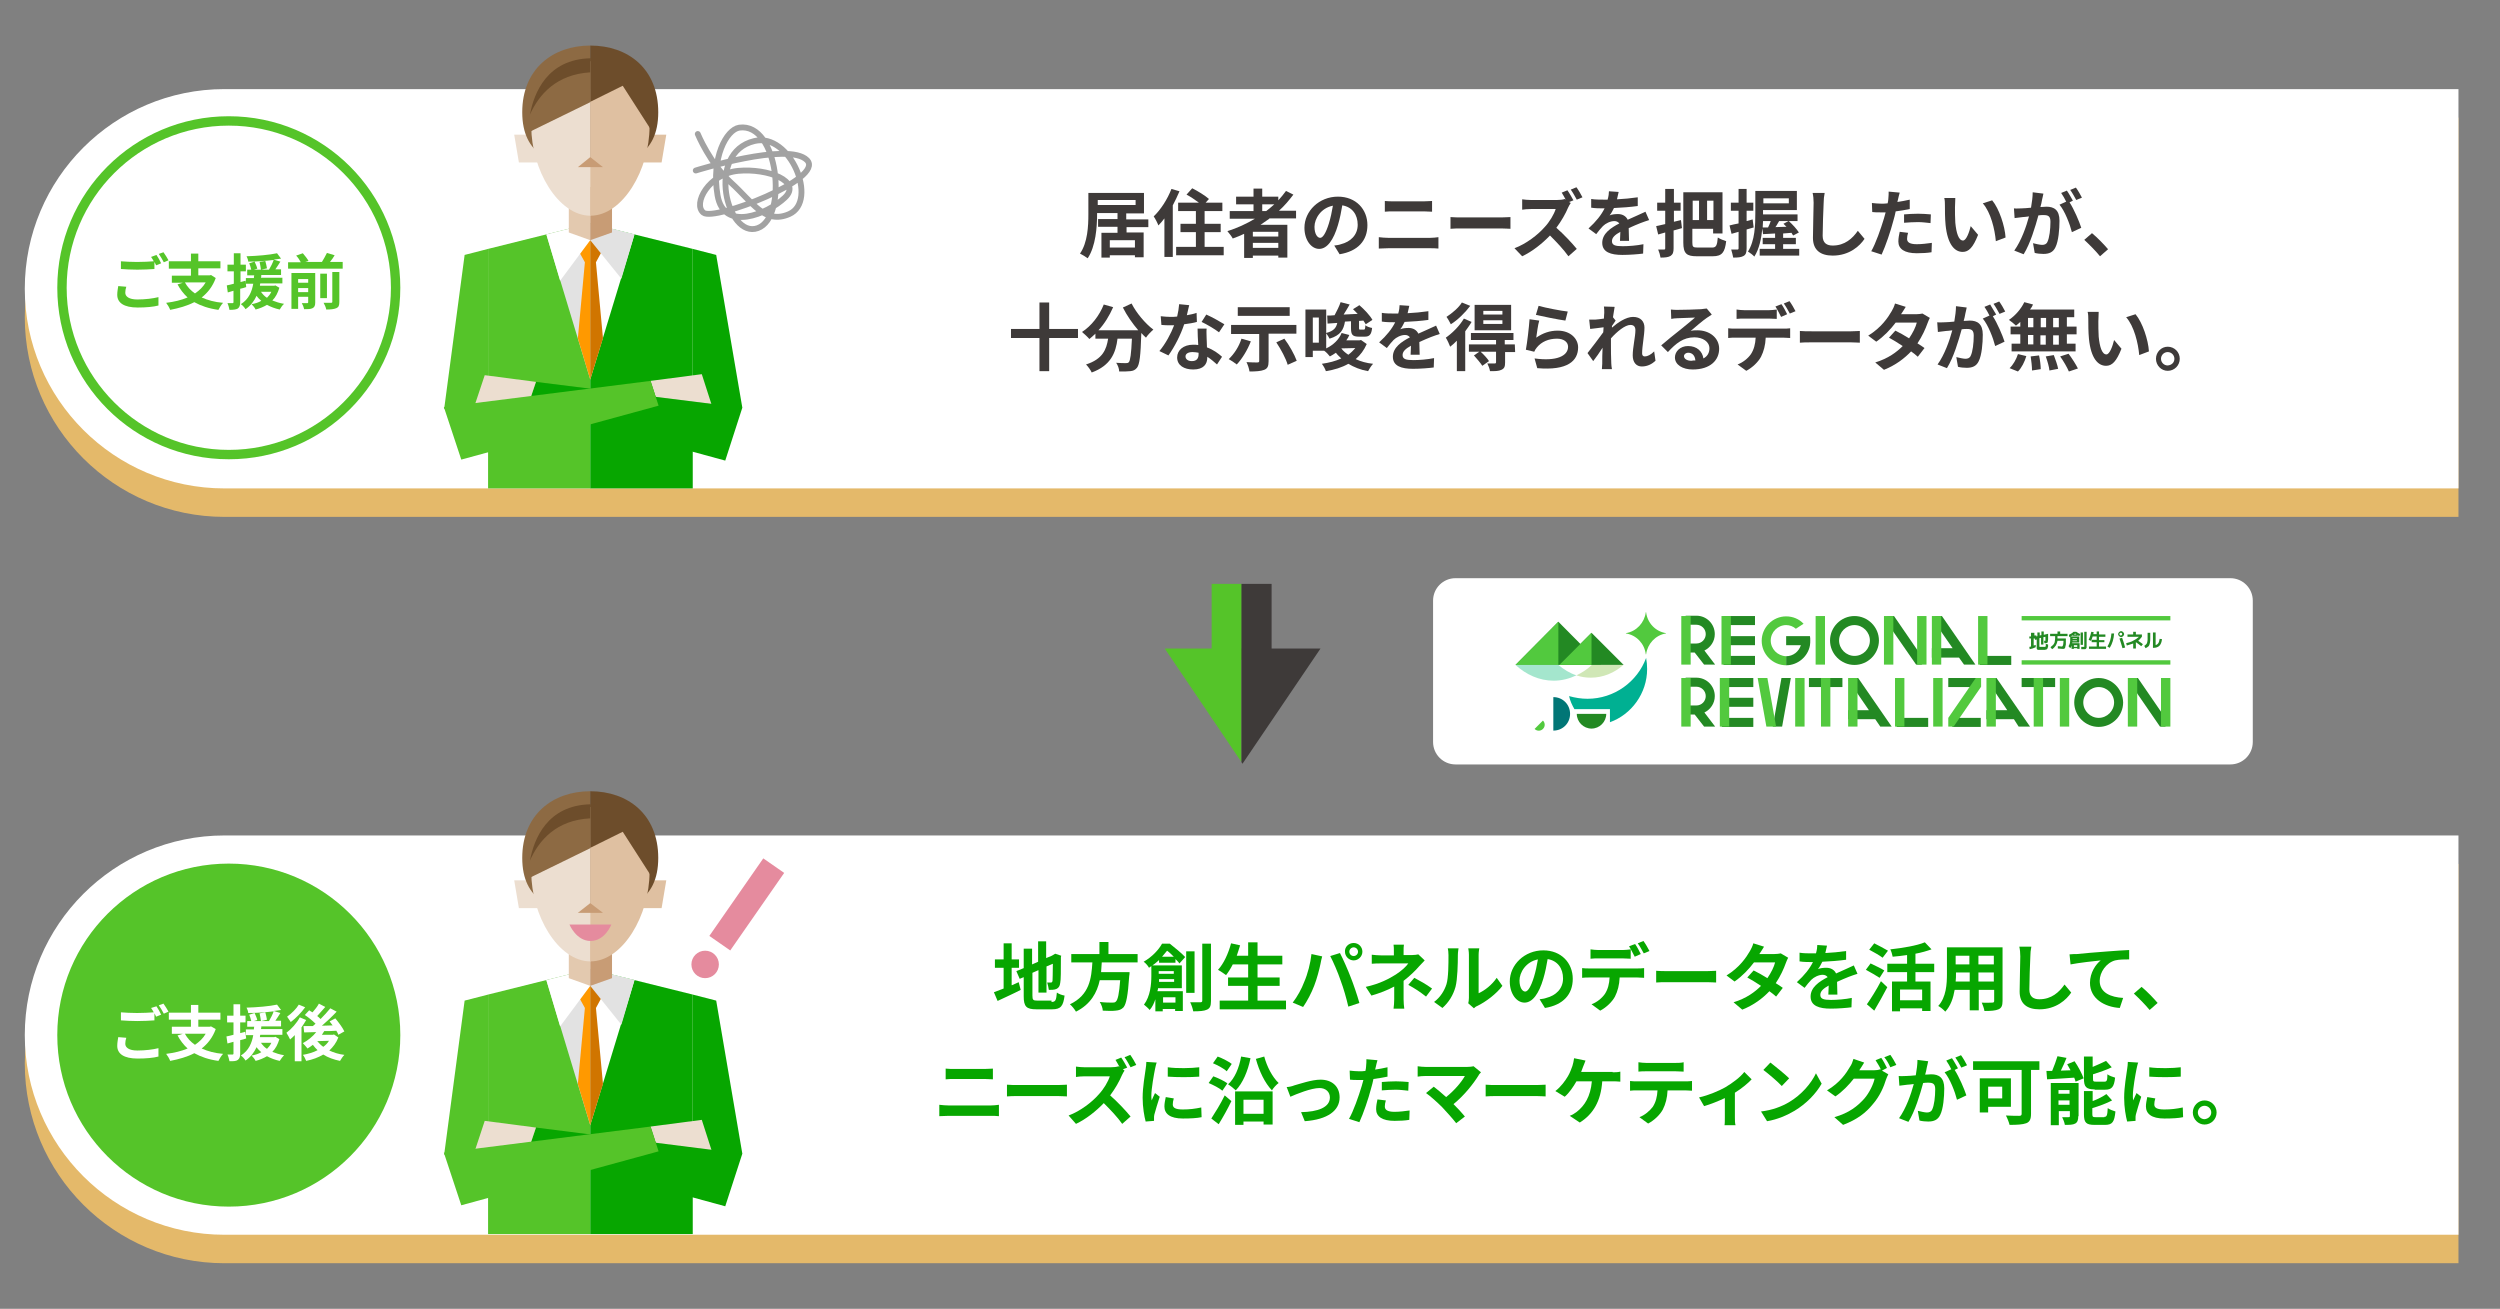
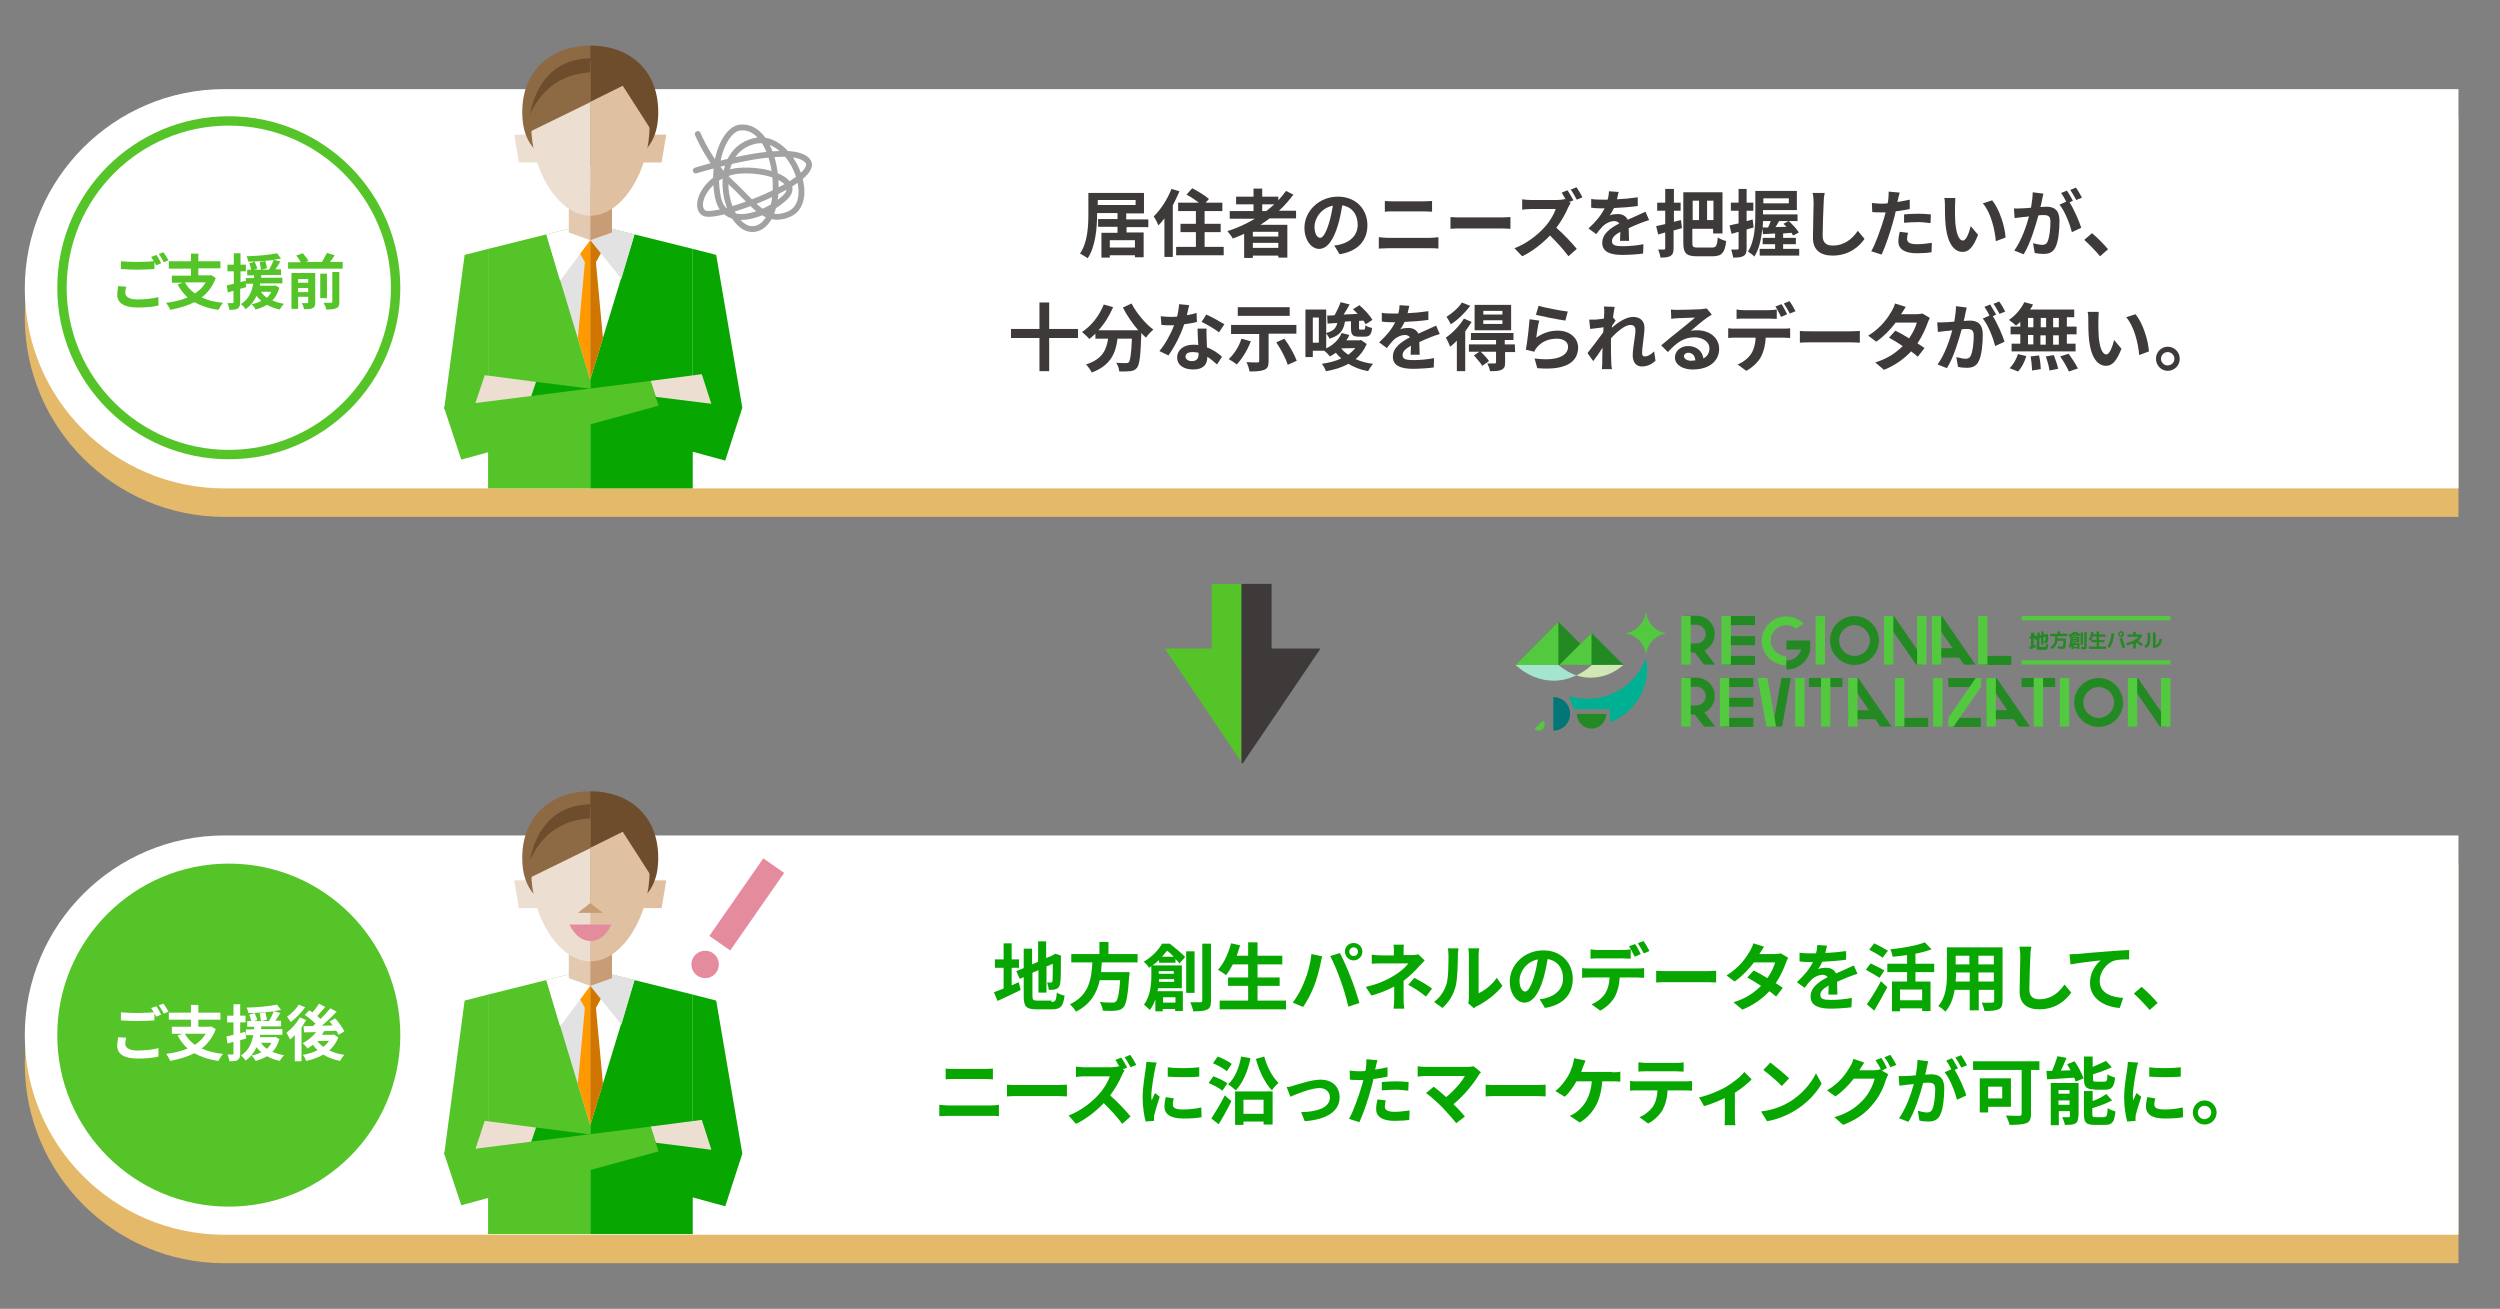
<svg xmlns="http://www.w3.org/2000/svg" version="1.1" x="0px" y="0px" viewBox="0 0 746.3 390.7" style="enable-background:new 0 0 746.3 390.7;" xml:space="preserve">
  <rect x="0" y="0" width="746.3" height="390.7" fill="#808080" stroke="none" />
  <style type="text/css">
	.st0{fill:#3E3A39;}
	.st1{fill:none;stroke:#FFFFFF;stroke-width:5;stroke-linecap:round;stroke-linejoin:round;stroke-miterlimit:10;}
	.st2{fill:#FFFFFF;}
	.st3{fill:#E4B96A;}
	.st4{fill:#55C429;}
	.st5{fill:#07A600;}
	.st6{fill:#E2E2E2;}
	.st7{fill:#FF9900;}
	.st8{fill:#D07500;}
	.st9{fill:#ECDED0;}
	.st10{fill:#DFC0A1;}
	.st11{fill:#8D6A43;}
	.st12{fill:#6D4D2B;}
	.st13{fill:#E3C9AF;}
	.st14{fill:#C89C75;}
	.st15{fill:none;stroke:#A2A2A2;stroke-width:1.75;stroke-linecap:round;stroke-miterlimit:10;}
	.st16{fill:#E58B9E;}
	.st17{fill:#2D2D2D;}
	.st18{fill:#E92469;}
	.st19{fill:#AEE399;}
	.st20{fill:#D4F0C9;}
	.st21{fill:#E81C41;}
	.st22{fill:#1A81DF;}
	.st23{fill:#8ECD41;}
	.st24{fill:#E962FA;}
	.st25{fill:#F28124;}
	.st26{fill:#29B19C;}
	.st27{fill:#7A4AFA;}
	.st28{fill:#52C93E;}
	.st29{fill:#00B092;}
	.st30{fill:#238923;}
	.st31{fill:#017676;}
	.st32{fill:#D0E7B6;}
	.st33{fill:#A4E6CD;}
	.st34{fill:#E35600;}
	.st35{fill:#FF7E24;}
	.st36{fill:#FF9D4D;}
	.st37{fill:#FFC213;}
	.st38{fill:#FFC824;}
	.st39{fill:#FFE887;}
	.st40{clip-path:url(#SVGID_00000029731868082954458240000005253898774312465299_);}
	.st41{clip-path:url(#SVGID_00000129918585150246513220000007860428040294284968_);}
	.st42{fill:none;stroke:#000000;stroke-width:0.5;stroke-linejoin:round;stroke-miterlimit:10;}
	.st43{clip-path:url(#SVGID_00000069393819559267793980000009322628474860410774_);}
	.st44{clip-path:url(#SVGID_00000103951867942651532110000009646495971796064906_);}
	.st45{fill:#38499C;}
	.st46{fill:#04A3AE;}
	.st47{clip-path:url(#SVGID_00000080178937467429436460000014596185371948659072_);}
	.st48{clip-path:url(#SVGID_00000021823530276832726350000009986965807539909264_);}
	.st49{fill:#C7C7C7;}
	.st50{fill:url(#SVGID_00000031924073563982524370000016863650995712399519_);}
	.st51{fill:#FFD458;}
	.st52{fill:#FF9123;}
	.st53{fill:#2E50B4;}
	.st54{fill:#E40038;}
	.st55{fill:#0AB8B3;}
	.st56{fill:#5B5857;}
	.st57{clip-path:url(#SVGID_00000089563993032981723930000001037707095625641892_);}
	.st58{clip-path:url(#SVGID_00000061469001014735185270000008879870027178398102_);}
	.st59{fill:#55C429;stroke:#55C429;stroke-width:5.757;stroke-miterlimit:10;}
	.st60{clip-path:url(#SVGID_00000022536831484073599420000001025321397734814593_);}
	.st61{clip-path:url(#SVGID_00000034054545425890405420000001919768183978226355_);}
	.st62{clip-path:url(#SVGID_00000145051800240305090850000004543674926124805525_);}
	.st63{clip-path:url(#SVGID_00000171710118607573902530000013298033528857224077_);}
	.st64{clip-path:url(#SVGID_00000137849970624149328480000001825948828352092586_);}
	.st65{clip-path:url(#SVGID_00000003072869495226179770000012474404272664483235_);}
	.st66{clip-path:url(#SVGID_00000178177820031625890820000003076134657249150345_);}
	.st67{clip-path:url(#SVGID_00000160171796134129554580000014550200928448591495_);}
	.st68{fill:#DAA427;}
	.st69{fill:#D36800;}
	.st70{fill:#FFEDB9;}
	.st71{fill:#D7D7D7;}
	.st72{fill:#F1E3D5;}
	.st73{fill:#E4C5A6;}
	.st74{fill:#CDA175;}
	.st75{fill:#926A43;}
	.st76{fill:#E8CEB4;}
	.st77{fill:#DEDEDE;}
	.st78{fill:#868686;}
	.st79{fill:#A9A9A9;}
	.st80{fill:#BFA891;}
	.st81{fill:#E6E6E6;}
	.st82{clip-path:url(#SVGID_00000018206317377810279950000000204464255462542210_);}
	.st83{fill:url(#SVGID_00000034791371157811254670000017472811127353264566_);}
	.st84{clip-path:url(#SVGID_00000072998762047713324820000007245390952210661559_);}
	.st85{clip-path:url(#SVGID_00000024718128439049513370000004912100543065255099_);}
	.st86{clip-path:url(#SVGID_00000179609097307999141580000009267315280521750418_);}
	.st87{clip-path:url(#SVGID_00000160190454995606618420000013043532247780310671_);}
	.st88{fill:none;stroke:#000000;stroke-width:0.803;stroke-linejoin:round;stroke-miterlimit:10;}
	.st89{clip-path:url(#SVGID_00000098197601775282332940000005268965191922447239_);}
	.st90{clip-path:url(#SVGID_00000002357160401831724900000007110679002732123317_);}
	.st91{clip-path:url(#SVGID_00000068669804081926649200000012295154439440548522_);}
	.st92{clip-path:url(#SVGID_00000055672337153357290470000010502210405205693318_);}
	.st93{fill:none;stroke:#000000;stroke-width:0.414;stroke-linejoin:round;stroke-miterlimit:10;}
	.st94{fill:#55C429;stroke:#55C429;stroke-width:4.771;stroke-miterlimit:10;}
	.st95{clip-path:url(#SVGID_00000122701723437457148410000017875486678701040518_);}
	.st96{clip-path:url(#SVGID_00000093171214673363818150000005956643570218444976_);}
	.st97{clip-path:url(#SVGID_00000032628246166323923410000018422170868043340702_);}
	.st98{clip-path:url(#SVGID_00000034771940793237687650000008153187056338065824_);}
	.st99{clip-path:url(#SVGID_00000063622186043811452750000015394139635165757601_);}
	.st100{clip-path:url(#SVGID_00000146482170854871199350000008975655544248119179_);}
	.st101{fill:none;stroke:#000000;stroke-width:0.455;stroke-linejoin:round;stroke-miterlimit:10;}
	.st102{clip-path:url(#SVGID_00000005963920421418844040000013388544944121697190_);}
	.st103{clip-path:url(#SVGID_00000109747685849107462480000016354479428761115791_);}
	.st104{clip-path:url(#SVGID_00000090264991258807352480000013932357400517459132_);}
</style>
  <g id="レイヤー_1">
-     <path class="st2" d="M665.8,228.2H434.5c-3.7,0-6.7-3-6.7-6.7v-42.2c0-3.7,3-6.7,6.7-6.7h231.3c3.7,0,6.7,3,6.7,6.7v42.2   C672.5,225.2,669.5,228.2,665.8,228.2z" />
    <path class="st3" d="M733.9,154.3H67c-32.9,0-59.6-26.7-59.6-59.6v0c0-32.9,26.7-59.6,59.6-59.6h666.9V154.3z" />
    <path class="st3" d="M733.9,377.1H67c-32.9,0-59.6-26.7-59.6-59.6v0c0-32.9,26.7-59.6,59.6-59.6h666.9V377.1z" />
    <path class="st2" d="M733.9,145.8H67c-32.9,0-59.6-26.7-59.6-59.6v0c0-32.9,26.7-59.6,59.6-59.6h666.9V145.8z" />
    <g>
      <ellipse transform="matrix(0.383 -0.924 0.924 0.383 -37.216 116.154)" class="st2" cx="68.3" cy="85.9" rx="49.8" ry="49.8" />
      <g>
        <path class="st4" d="M68.3,37.5c26.7,0,48.4,21.7,48.4,48.4S95,134.3,68.3,134.3s-48.4-21.7-48.4-48.4S41.6,37.5,68.3,37.5      M68.3,34.7c-28.3,0-51.2,22.9-51.2,51.2c0,28.3,22.9,51.2,51.2,51.2c28.3,0,51.2-22.9,51.2-51.2C119.5,57.7,96.6,34.7,68.3,34.7     L68.3,34.7z" />
      </g>
    </g>
    <g>
      <path class="st4" d="M37.7,85.6c-0.2,0.6-0.3,1.2-0.3,1.8c0,1.1,1.1,2,3.6,2c2.4,0,4.7-0.3,6.3-0.7l0,2.5    c-1.5,0.4-3.7,0.6-6.2,0.6c-4.1,0-6.1-1.4-6.1-3.8c0-1,0.2-1.9,0.3-2.6L37.7,85.6z M46.7,76.1c0.5,0.7,1.1,1.8,1.4,2.5l-1.5,0.6    c-0.1-0.3-0.3-0.6-0.5-1v2.1c-1.2,0.1-3.5,0.2-5.1,0.2c-1.9,0-3.4-0.1-4.9-0.2V78c1.3,0.1,3,0.2,4.8,0.2c1.7,0,3.7-0.1,5-0.2    c-0.3-0.5-0.5-0.9-0.8-1.3L46.7,76.1z M48.8,75.3c0.5,0.7,1.2,1.8,1.5,2.4l-1.4,0.6c-0.4-0.8-1-1.8-1.5-2.5L48.8,75.3z" />
      <path class="st4" d="M64.4,83c-0.9,2.5-2.4,4.4-4.2,5.8c1.8,0.8,3.9,1.4,6.4,1.6c-0.5,0.5-1.1,1.5-1.4,2.1    c-2.9-0.4-5.2-1.2-7.2-2.3c-2.1,1.1-4.6,1.8-7.2,2.3c-0.2-0.6-0.8-1.6-1.2-2.1c2.4-0.3,4.5-0.8,6.4-1.6c-1.2-1.1-2.2-2.4-3-3.9    l1.6-0.5h-3.3v-2.1H57v-2.1h-6.6V78H57v-2.3h2.2V78h6.6v2.1h-6.6v2.1h3.4l0.4-0.1L64.4,83z M55.2,84.3c0.7,1.3,1.7,2.4,3,3.3    c1.3-0.9,2.4-1.9,3.2-3.3H55.2z" />
      <path class="st4" d="M73.5,85.7c-0.6,0.2-1.2,0.4-1.8,0.5v4c0,1-0.2,1.5-0.7,1.9c-0.5,0.3-1.3,0.4-2.5,0.4c-0.1-0.5-0.3-1.4-0.6-2    c0.7,0,1.3,0,1.5,0c0.2,0,0.3-0.1,0.3-0.3v-3.4L68,87.3l-0.3-2.1c0.6-0.1,1.3-0.3,2.1-0.5V81h-1.9v-2h1.9v-3.4h2v3.4h1.6v2h-1.6    v3.2l1.5-0.4L73.5,85.7z M83.4,85.9c-0.5,1.6-1.1,2.8-2.1,3.8c1,0.4,2.2,0.8,3.5,1c-0.5,0.4-1,1.2-1.3,1.7    c-1.4-0.3-2.7-0.8-3.8-1.4c-1,0.6-2.2,1.1-3.4,1.4c-0.2-0.5-0.8-1.2-1.2-1.6c1.1-0.2,2.1-0.5,2.9-1c-0.5-0.4-1-0.9-1.4-1.5    c-0.7,1.5-1.7,2.9-3.3,4c-0.3-0.5-0.9-1.2-1.4-1.5c2.4-1.5,3.3-3.8,3.7-6.1h-2.2v-1.7h2.4c0-0.3,0-0.6,0.1-0.8h-2.1v-1.7H75    c-0.1-0.6-0.4-1.4-0.6-1.9l1.6-0.5c0.3,0.7,0.7,1.5,0.8,2.1l-1,0.3h2.1c-0.1-0.6-0.2-1.5-0.4-2.3l1.7-0.3c0.2,0.7,0.4,1.6,0.5,2.2    l-1.7,0.4h2.3c0.5-0.8,1.1-2,1.4-2.9c-2.4,0.3-5.2,0.5-7.6,0.5c0-0.5-0.3-1.2-0.5-1.6c3.2-0.1,6.8-0.4,9.1-0.9l1.2,1.6    c-0.7,0.1-1.4,0.2-2.2,0.3l2,0.6c-0.5,0.8-1,1.6-1.5,2.3h1.7v1.7H78c0,0.3,0,0.6-0.1,0.8h6.4v1.7h-6.6c-0.1,0.2-0.1,0.5-0.1,0.7    h4.3l0.3-0.1L83.4,85.9z M77.9,87.1c0.5,0.7,1,1.3,1.8,1.8c0.5-0.5,1-1.1,1.3-1.8H77.9z" />
      <path class="st4" d="M102.3,78.3v1.9H86v-1.9h3.8c-0.3-0.6-0.8-1.4-1.4-2l2-0.7c0.6,0.7,1.4,1.7,1.7,2.3l-1,0.3h5    c0.5-0.8,1.1-1.9,1.5-2.7l2.3,0.7c-0.4,0.7-0.9,1.4-1.4,2H102.3z M94.1,90.3c0,0.9-0.2,1.4-0.8,1.7c-0.6,0.3-1.4,0.3-2.5,0.3    c-0.1-0.5-0.4-1.3-0.7-1.8c0.7,0,1.4,0,1.6,0c0.2,0,0.3-0.1,0.3-0.3v-1.6h-3v3.6h-2V81.5h7.1V90.3z M89,83.3v1.1h3v-1.1H89z     M92,87.2V86h-3v1.2H92z M97.6,89h-2v-7.3h2V89z M99.2,81.2h2.1v8.9c0,1.1-0.2,1.6-0.9,1.9c-0.7,0.3-1.7,0.4-3,0.4    c-0.1-0.6-0.5-1.5-0.8-2c0.9,0,1.9,0,2.2,0c0.3,0,0.4-0.1,0.4-0.3V81.2z" />
    </g>
    <g>
      <path class="st2" d="M733.9,368.6H67c-32.9,0-59.6-26.7-59.6-59.6v0c0-32.9,26.7-59.6,59.6-59.6h666.9V368.6z" />
    </g>
    <circle class="st4" cx="68.3" cy="309" r="51.2" />
    <g>
      <g>
        <path class="st2" d="M37.7,309.8c-0.2,0.6-0.3,1.2-0.3,1.8c0,1.1,1.1,2,3.6,2c2.4,0,4.7-0.3,6.3-0.7l0,2.5     c-1.5,0.4-3.7,0.6-6.2,0.6c-4.1,0-6.1-1.4-6.1-3.8c0-1,0.2-1.9,0.3-2.6L37.7,309.8z M46.7,300.4c0.5,0.7,1.1,1.8,1.4,2.5     l-1.5,0.6c-0.1-0.3-0.3-0.6-0.5-1v2.1c-1.2,0.1-3.5,0.2-5.1,0.2c-1.9,0-3.4-0.1-4.9-0.2v-2.4c1.3,0.1,3,0.2,4.8,0.2     c1.7,0,3.7-0.1,5-0.2c-0.3-0.5-0.5-0.9-0.8-1.3L46.7,300.4z M48.8,299.6c0.5,0.7,1.2,1.8,1.5,2.4l-1.4,0.6     c-0.4-0.8-1-1.8-1.5-2.5L48.8,299.6z" />
        <path class="st2" d="M64.4,307.2c-0.9,2.5-2.4,4.4-4.2,5.8c1.8,0.8,3.9,1.4,6.4,1.6c-0.5,0.5-1.1,1.5-1.4,2.1     c-2.9-0.4-5.2-1.2-7.2-2.3c-2.1,1.1-4.6,1.8-7.2,2.3c-0.2-0.6-0.8-1.6-1.2-2.1c2.4-0.3,4.5-0.8,6.4-1.6c-1.2-1.1-2.2-2.4-3-3.9     l1.6-0.5h-3.3v-2.1H57v-2.1h-6.6v-2.1H57v-2.3h2.2v2.3h6.6v2.1h-6.6v2.1h3.4l0.4-0.1L64.4,307.2z M55.2,308.6     c0.7,1.3,1.7,2.4,3,3.3c1.3-0.9,2.4-1.9,3.2-3.3H55.2z" />
        <path class="st2" d="M73.5,310c-0.6,0.2-1.2,0.4-1.8,0.5v4c0,1-0.2,1.5-0.7,1.9s-1.3,0.4-2.5,0.4c-0.1-0.5-0.3-1.4-0.6-2     c0.7,0,1.3,0,1.5,0c0.2,0,0.3-0.1,0.3-0.3V311l-1.8,0.5l-0.3-2.1c0.6-0.1,1.3-0.3,2.1-0.5v-3.7h-1.9v-2h1.9v-3.4h2v3.4h1.6v2     h-1.6v3.2l1.5-0.4L73.5,310z M83.4,310.2c-0.5,1.6-1.1,2.8-2.1,3.8c1,0.4,2.2,0.8,3.5,1c-0.4,0.4-1,1.2-1.3,1.7     c-1.4-0.3-2.7-0.8-3.8-1.4c-1,0.6-2.2,1.1-3.4,1.4c-0.2-0.5-0.8-1.2-1.2-1.6c1.1-0.2,2.1-0.5,2.9-1c-0.5-0.4-1-0.9-1.4-1.5     c-0.7,1.5-1.7,2.9-3.3,4c-0.3-0.5-0.9-1.2-1.4-1.5c2.4-1.5,3.3-3.8,3.7-6.1h-2.2v-1.7h2.4c0-0.3,0-0.6,0.1-0.8h-2.1v-1.7H75     c-0.1-0.6-0.4-1.4-0.6-1.9l1.6-0.5c0.3,0.7,0.7,1.5,0.8,2.1l-1,0.3h2.1c-0.1-0.6-0.2-1.5-0.4-2.3l1.7-0.3     c0.2,0.7,0.4,1.6,0.5,2.2l-1.7,0.4h2.3c0.5-0.8,1.1-2,1.4-2.9c-2.4,0.3-5.2,0.5-7.6,0.5c0-0.5-0.3-1.2-0.5-1.6     c3.2-0.1,6.8-0.4,9.1-0.9l1.2,1.6c-0.7,0.1-1.4,0.2-2.2,0.3l2,0.6c-0.5,0.8-1,1.6-1.5,2.3h1.7v1.7H78c0,0.3,0,0.6-0.1,0.8h6.4     v1.7h-6.6c-0.1,0.2-0.1,0.5-0.1,0.7h4.3l0.3-0.1L83.4,310.2z M77.9,311.3c0.5,0.7,1,1.3,1.8,1.8c0.5-0.5,1-1.1,1.3-1.8H77.9z" />
        <path class="st2" d="M91.4,304.5c-0.4,0.7-0.9,1.5-1.4,2.2v10.1h-2V309c-0.5,0.5-0.9,0.9-1.4,1.3c-0.2-0.5-0.8-1.5-1.1-2     c1.5-1.1,3.1-2.9,4-4.6L91.4,304.5z M91.1,300.7c-1.1,1.5-2.8,3.3-4.3,4.4c-0.3-0.4-0.8-1.2-1.1-1.6c1.3-0.9,2.8-2.4,3.5-3.6     L91.1,300.7z M101,309.7c-0.6,1.6-1.6,2.9-2.7,3.9c1.3,0.6,2.8,1.1,4.5,1.3c-0.5,0.5-1,1.3-1.3,1.8c-1.9-0.4-3.6-1-5-1.9     c-1.5,0.9-3.2,1.5-5.1,1.9c-0.2-0.5-0.6-1.4-1-1.8c1.6-0.3,3.1-0.7,4.4-1.4c-0.5-0.5-1-1-1.4-1.6c-0.5,0.4-1.1,0.8-1.6,1.1     c-0.3-0.4-1-1.2-1.4-1.6c1.5-0.8,3-2,4-3.3l-3.6,0.1l-0.2-1.9c0.8,0,1.7,0,2.8,0c0.3-0.2,0.5-0.5,0.8-0.7     c-0.8-0.8-2.1-1.9-3.2-2.6l1.3-1.4c0.3,0.2,0.6,0.4,1,0.6c0.7-0.8,1.5-1.8,1.9-2.6l1.9,1c-0.8,0.9-1.7,1.9-2.4,2.7     c0.4,0.3,0.7,0.6,1,0.9c1.1-1.1,2.1-2.2,2.9-3.2l1.9,1c-1.3,1.4-2.9,2.9-4.4,4.2l3.2-0.1c-0.3-0.4-0.6-0.8-0.9-1.2l1.7-0.9     c1,1.2,2.2,2.8,2.7,3.9l-1.8,1c-0.1-0.3-0.3-0.8-0.6-1.2c-1.2,0.1-2.4,0.1-3.6,0.1c-0.2,0.4-0.5,0.7-0.7,1.1h3.3l0.3-0.1     L101,309.7z M94.7,310.8c0.5,0.6,1.1,1.2,1.8,1.7c0.7-0.5,1.3-1.1,1.7-1.8L94.7,310.8L94.7,310.8z" />
      </g>
    </g>
    <g>
      <g>
        <path class="st0" d="M336.3,67.6v1.8h5.1v7.4h-2.6v-0.6h-7.5v0.7h-2.5v-7.4h4.8v-1.8h-5.8v-2.3h5.8v-1.8h-6.1v0.4     c0,3.8-0.4,9.5-2.8,13.1c-0.5-0.4-1.7-1.1-2.3-1.4c2.3-3.3,2.5-8.3,2.5-11.7v-6.4h16.6v6.1h-5.3v1.8h6.6v2.3H336.3z M327.7,61.2     H339v-1.5h-11.3V61.2z M338.8,71.7h-7.5v2.2h7.5V71.7z" />
        <path class="st0" d="M352.1,57.1c-0.6,1.4-1.3,2.9-2,4.2v15.4h-2.5V65.2c-0.6,0.8-1.2,1.5-1.8,2.1c-0.2-0.6-0.9-2-1.4-2.7     c2.1-2,4.1-5.1,5.3-8.2L352.1,57.1z M365.3,73.7v2.5h-14.2v-2.5h5.9v-4.4h-4.6v-2.5h4.6V63h-5.3v-2.5h6.2     c-1.1-0.8-2.5-1.8-3.7-2.4l1.7-1.9c1.6,0.8,3.9,2.2,5,3.2l-1,1.1h5V63h-5.3v3.8h4.8v2.5h-4.8v4.4H365.3z" />
        <path class="st0" d="M378.9,65.3c-0.9,0.6-1.7,1.2-2.6,1.8h8v9.8h-2.7v-0.6H374v0.7h-2.6v-7.2c-1.1,0.5-2.2,1-3.4,1.4     c-0.3-0.6-1.1-1.6-1.6-2.2c2.9-0.9,5.7-2.2,8.2-3.7h-7.5V63h7.1v-2H369v-2.3h5.2v-2.4h2.6v2.4h4.8v1.1c0.8-0.9,1.6-1.8,2.3-2.8     l2.2,1.1c-1.3,1.7-2.7,3.4-4.3,4.8h5.1v2.3H378.9z M381.6,69.2H374v1.4h7.6V69.2z M381.6,74v-1.5H374V74H381.6z M376.8,63h1.2     c0.8-0.6,1.6-1.3,2.4-2h-3.6V63z" />
        <path class="st0" d="M398.3,73.3c0.8-0.1,1.5-0.2,2-0.4c2.8-0.7,5-2.7,5-5.8c0-3-1.6-5.3-4.6-5.8c-0.3,1.8-0.7,3.9-1.3,5.9     c-1.3,4.4-3.2,7.1-5.6,7.1c-2.4,0-4.4-2.7-4.4-6.3c0-5,4.4-9.3,10-9.3c5.4,0,8.8,3.8,8.8,8.5c0,4.6-2.8,7.8-8.3,8.7L398.3,73.3z      M396.7,66.7c0.5-1.6,0.9-3.5,1.2-5.3c-3.6,0.7-5.5,3.9-5.5,6.3c0,2.2,0.9,3.3,1.7,3.3C394.9,71,395.8,69.6,396.7,66.7z" />
        <path class="st0" d="M411.6,70.8c0.9,0.1,1.9,0.2,2.8,0.2H427c0.7,0,1.7-0.1,2.4-0.2v3.4c-0.8-0.1-1.8-0.1-2.4-0.1h-12.6     c-0.9,0-1.9,0.1-2.8,0.1V70.8z M413.4,60c0.8,0.1,1.8,0.1,2.6,0.1h9.1c0.9,0,1.8-0.1,2.4-0.1v3.2c-0.6,0-1.7-0.1-2.4-0.1H416     c-0.8,0-1.8,0-2.6,0.1V60z" />
        <path class="st0" d="M433,64.8c0.8,0.1,2.4,0.1,3.5,0.1h11.8c1,0,2-0.1,2.6-0.1v3.5c-0.5,0-1.6-0.1-2.6-0.1h-11.8     c-1.3,0-2.7,0-3.5,0.1V64.8z" />
        <path class="st0" d="M468.9,60.6c-0.2,0.3-0.6,0.9-0.8,1.4c-0.7,1.7-2,4-3.5,6c2.2,1.9,4.8,4.7,6.1,6.3l-2.5,2.2     c-1.4-2-3.5-4.2-5.5-6.2c-2.3,2.4-5.3,4.8-8.3,6.2l-2.3-2.4c3.5-1.3,7-4,9-6.3c1.5-1.6,2.8-3.8,3.3-5.4H457     c-0.9,0-2.1,0.1-2.6,0.2v-3.1c0.6,0.1,1.9,0.2,2.6,0.2h7.8c0.9,0,1.8-0.1,2.3-0.3l0.3,0.2c-0.4-0.7-0.8-1.5-1.2-2.1l1.7-0.7     c0.6,0.8,1.4,2.3,1.8,3l-1.3,0.5L468.9,60.6z M470.7,59.6c-0.5-0.9-1.2-2.2-1.8-3l1.7-0.7c0.6,0.8,1.4,2.2,1.8,3L470.7,59.6z" />
        <path class="st0" d="M483.6,71.8c0-0.6,0.1-1.7,0.1-2.6c-1.6,0.9-2.5,1.7-2.5,2.8c0,1.2,1,1.5,3.2,1.5c1.8,0,4.3-0.2,6.2-0.6     l-0.1,2.8c-1.5,0.2-4.1,0.4-6.2,0.4c-3.4,0-6-0.8-6-3.6c0-2.8,2.6-4.5,5.1-5.8c-0.4-0.5-0.9-0.7-1.5-0.7c-1.2,0-2.6,0.7-3.4,1.5     c-0.7,0.7-1.3,1.5-2,2.4l-2.3-1.7c2.3-2.1,3.8-4,4.8-6h-0.3c-0.9,0-2.5,0-3.7-0.2v-2.6c1.1,0.2,2.7,0.2,3.8,0.2h1.1     c0.3-1,0.4-1.9,0.4-2.5l2.9,0.2c-0.1,0.5-0.3,1.3-0.5,2.2c2-0.1,4.2-0.3,6.2-0.6l0,2.6c-2.1,0.3-4.8,0.5-7.1,0.6     c-0.4,0.8-0.8,1.6-1.3,2.2c0.6-0.3,1.7-0.4,2.5-0.4c1.3,0,2.4,0.6,2.9,1.7c1.1-0.5,2-0.9,2.9-1.3c0.8-0.4,1.6-0.7,2.4-1.1     l1.1,2.5c-0.7,0.2-1.8,0.6-2.6,0.9c-1,0.4-2.2,0.9-3.5,1.5c0,1.2,0.1,2.8,0.1,3.8H483.6z" />
        <path class="st0" d="M502.1,68.1c-0.8,0.2-1.6,0.5-2.5,0.7v5.3c0,1.2-0.2,1.8-0.9,2.3c-0.7,0.4-1.6,0.5-3,0.5     c-0.1-0.7-0.4-1.7-0.7-2.4c0.7,0,1.4,0,1.7,0c0.3,0,0.4-0.1,0.4-0.4v-4.7c-0.7,0.2-1.4,0.4-2.1,0.6l-0.6-2.5     c0.8-0.2,1.7-0.4,2.7-0.6v-4h-2.4v-2.4h2.4v-4.1h2.6v4.1h2v2.4h-2v3.3l2.1-0.5L502.1,68.1z M511.1,73.9c1.2,0,1.5-0.6,1.7-3     c0.6,0.4,1.8,0.9,2.5,1.1c-0.4,3.3-1.2,4.5-4,4.5h-4.8c-3,0-4-0.8-4-4.1v-15h11.7v12.3h-2.8v-1.4h-6.2v4.1c0,1.3,0.2,1.5,1.6,1.5     H511.1z M505.3,59.9v5.8h1.9v-5.8H505.3z M511.5,59.9h-1.9v5.8h1.9V59.9z" />
        <path class="st0" d="M523.5,67.9c-0.7,0.2-1.4,0.4-2.1,0.6v5.6c0,1.2-0.2,1.9-0.9,2.3c-0.7,0.4-1.6,0.5-3.1,0.5     c-0.1-0.6-0.4-1.7-0.6-2.4c0.8,0,1.5,0,1.8,0c0.3,0,0.4-0.1,0.4-0.4v-4.9c-0.7,0.2-1.5,0.4-2.1,0.6l-0.6-2.5     c0.7-0.2,1.7-0.4,2.7-0.6v-3.8h-2.3v-2.4h2.3v-4.1h2.4v4.1h2v2.4h-2V66l1.8-0.5L523.5,67.9z M537.1,74.3v2h-11.8v-2h4.6v-1.4     h-3.7V71h3.7v-1.3l-3.6,0.2l-0.2-1.7c-0.3,2.9-0.9,6.1-2.4,8.4c-0.4-0.5-1.4-1.2-1.9-1.5c2.1-3.3,2.2-8,2.2-11.4v-6.7h12.4v5.7     h-10.1v0.9V64h10.3v2H534c1.1,1,2.4,2.4,3,3.4l-1.7,0.9c-0.2-0.2-0.3-0.5-0.5-0.8l-2.5,0.2V71h3.8v1.9h-3.8v1.4H537.1z      M527.8,67.9c0.3-0.6,0.6-1.3,0.8-1.9h-2.3c0,0.6-0.1,1.3-0.1,1.9L527.8,67.9z M526.4,59.2v1.5h7.6v-1.5H526.4z M531.1,66     c-0.4,0.6-0.7,1.3-1.1,1.8c1,0,2.1-0.1,3.3-0.1c-0.3-0.3-0.6-0.6-0.9-0.9l1.5-0.8H531.1z" />
        <path class="st0" d="M544.7,57.6c-0.2,0.9-0.3,2-0.3,2.9c-0.1,2.3-0.3,7.2-0.3,9.9c0,2.2,1.3,2.9,3,2.9c3.6,0,5.9-2.1,7.5-4.4     l2,2.4c-1.4,2.1-4.5,5-9.5,5c-3.6,0-5.9-1.6-5.9-5.3c0-2.9,0.2-8.6,0.2-10.5c0-1-0.1-2.1-0.3-2.9L544.7,57.6z" />
        <path class="st0" d="M570.1,62.4c-1.3,0.3-2.8,0.5-4.2,0.7c-0.2,0.9-0.4,1.9-0.7,2.8c-0.8,3.1-2.3,7.5-3.5,10.1l-3.1-1     c1.3-2.2,2.9-6.8,3.8-9.8c0.2-0.6,0.3-1.2,0.5-1.8c-0.5,0-1,0-1.4,0c-1.1,0-1.9,0-2.6-0.1l-0.1-2.7c1.1,0.1,1.8,0.2,2.8,0.2     c0.6,0,1.3,0,1.9-0.1c0.1-0.5,0.2-0.9,0.2-1.3c0.1-0.8,0.1-1.7,0.1-2.2l3.3,0.3c-0.2,0.6-0.4,1.6-0.5,2l-0.2,0.8     c1.2-0.2,2.5-0.4,3.7-0.7V62.4z M569.6,69.5c-0.2,0.6-0.3,1.3-0.3,1.8c0,0.9,0.6,1.6,2.9,1.6c1.5,0,3-0.2,4.5-0.4l-0.1,2.8     c-1.2,0.2-2.7,0.3-4.4,0.3c-3.7,0-5.5-1.3-5.5-3.5c0-1,0.2-2,0.4-2.9L569.6,69.5z M568.4,64c1.2-0.1,2.8-0.2,4.2-0.2     c1.2,0,2.6,0.1,3.8,0.2l-0.1,2.6c-1.1-0.1-2.4-0.3-3.7-0.3c-1.5,0-2.8,0.1-4.2,0.2V64z" />
        <path class="st0" d="M583.6,61.9c0,1.4,0,3.1,0.1,4.6c0.3,3.1,1,5.3,2.3,5.3c1,0,1.9-2.6,2.3-4.3l2.2,2.6     c-1.5,3.8-2.8,5.1-4.6,5.1c-2.4,0-4.5-2.2-5.1-8c-0.2-2-0.2-4.5-0.2-5.9c0-0.6,0-1.5-0.2-2.2l3.3,0     C583.7,60,583.6,61.3,583.6,61.9z M598.7,70.9l-2.9,1.1c-0.3-3.5-1.5-8.6-3.9-11.3l2.8-0.9C596.8,62.3,598.5,67.5,598.7,70.9z" />
        <path class="st0" d="M610,57.8c-0.1,0.6-0.3,1.3-0.4,1.8c-0.1,0.7-0.3,1.5-0.5,2.2c0.7,0,1.4-0.1,1.8-0.1c2.3,0,3.9,1,3.9,4.2     c0,2.6-0.3,6.1-1.2,7.9c-0.7,1.5-1.9,2-3.6,2c-0.8,0-1.9-0.1-2.6-0.3l-0.5-2.9c0.8,0.2,2.1,0.5,2.7,0.5c0.7,0,1.3-0.2,1.6-0.9     c0.6-1.2,0.9-3.8,0.9-6c0-1.7-0.7-2-2.1-2c-0.4,0-0.9,0-1.5,0.1c-0.9,3.3-2.4,8.4-4.4,11.6l-2.8-1.1c2.1-2.9,3.6-7.2,4.4-10.2     c-0.8,0.1-1.5,0.2-1.9,0.2c-0.6,0.1-1.7,0.2-2.4,0.3l-0.2-2.9c0.8,0.1,1.5,0,2.3,0c0.7,0,1.7-0.1,2.8-0.2     c0.3-1.7,0.5-3.3,0.5-4.6L610,57.8z M617.8,60.4c1.3,2,2.9,5.7,3.5,7.6l-2.8,1.3c-0.6-2.4-2.1-6.3-3.7-8.2l2-0.9     c-0.4-0.8-1-1.9-1.5-2.6l1.7-0.7c0.6,0.8,1.3,2.2,1.8,3L617.8,60.4z M619.8,59.7c-0.5-0.9-1.2-2.2-1.8-3l1.7-0.7     c0.6,0.8,1.4,2.2,1.8,3L619.8,59.7z" />
        <path class="st0" d="M626.9,76.5c-1.3-1.6-3.2-3.5-4.7-4.9l2.3-2c1.6,1.3,3.7,3.5,4.8,4.8L626.9,76.5z" />
        <path class="st0" d="M321.8,100.9h-8.6v9.9h-2.9v-9.9h-8.5v-2.7h8.5v-7.9h2.9v7.9h8.6V100.9z" />
        <path class="st0" d="M337.8,90.6c1.4,2.8,4.1,6,6.5,7.8c-0.7,0.6-1.7,1.6-2.2,2.4c-0.5-0.4-0.9-0.9-1.4-1.4v0.2     c-0.2,6.6-0.5,9.2-1.3,10.2c-0.6,0.7-1.1,0.9-2,1c-0.7,0.1-2,0.1-3.3,0.1c0-0.8-0.4-1.9-0.9-2.6c1.2,0.1,2.4,0.1,2.9,0.1     c0.4,0,0.6,0,0.9-0.3c0.4-0.5,0.7-2.4,0.9-7h-4.3c-0.5,4.2-2,8-7.7,10.1c-0.3-0.7-1.1-1.8-1.7-2.4c5-1.6,6.1-4.5,6.6-7.7H327     v-1.5c-0.6,0.6-1.2,1.1-1.8,1.6c-0.5-0.6-1.6-1.6-2.2-2.1c2.8-1.8,5.2-4.9,6.5-8.2l2.8,0.8c-1.1,2.5-2.6,5-4.4,6.9h11.9     c-1.7-2-3.4-4.4-4.6-6.8L337.8,90.6z" />
        <path class="st0" d="M357.3,96.1c-1,0.3-2.3,0.5-3.8,0.7c-1,3.1-2.9,6.8-4.7,9.3l-2.7-1.3c1.8-2.1,3.5-5.3,4.4-7.7     c-0.4,0-0.7,0-1.1,0c-0.9,0-1.8,0-2.7-0.1l-0.2-2.6c0.9,0.1,2.1,0.2,2.9,0.2c0.6,0,1.3,0,2-0.1c0.3-1.2,0.5-2.5,0.6-3.7l3,0.3     c-0.2,0.7-0.4,1.8-0.7,3c1.1-0.2,2.1-0.4,2.9-0.7L357.3,96.1z M360.2,98.1c-0.1,0.9,0,1.8,0,2.8c0,0.6,0.1,1.7,0.1,2.8     c1.9,0.7,3.4,1.8,4.5,2.8l-1.5,2.3c-0.8-0.7-1.8-1.6-2.9-2.3v0.2c0,2-1.1,3.6-4.2,3.6c-2.7,0-4.8-1.2-4.8-3.6     c0-2.1,1.8-3.8,4.8-3.8c0.5,0,1,0,1.5,0.1c-0.1-1.6-0.2-3.5-0.2-4.9H360.2z M357.8,105.3c-0.6-0.1-1.1-0.2-1.8-0.2     c-1.3,0-2.1,0.5-2.1,1.3c0,0.8,0.7,1.4,1.9,1.4c1.5,0,2-0.9,2-2V105.3z M363.9,99.2c-1.3-1-3.7-2.4-5.2-3.1l1.4-2.2     c1.6,0.7,4.3,2.2,5.4,2.9L363.9,99.2z" />
        <path class="st0" d="M373.4,101.9c-1,2.6-2.6,5.2-4.2,6.9c-0.6-0.5-1.7-1.2-2.4-1.6c1.6-1.5,3.1-3.8,3.8-6.1L373.4,101.9z      M378.7,99.6v8.2c0,1.5-0.3,2.2-1.3,2.6c-1,0.4-2.5,0.5-4.4,0.5c-0.1-0.8-0.5-2-0.9-2.8c1.3,0.1,2.8,0.1,3.2,0.1     c0.4,0,0.6-0.1,0.6-0.4v-8.1h-8.4V97H387v2.6H378.7z M385,94.3h-15.5v-2.6H385V94.3z M383.4,101.1c1.5,2,3,4.7,3.7,6.6l-2.7,1.2     c-0.5-1.8-2-4.6-3.4-6.7L383.4,101.1z" />
        <path class="st0" d="M408,102.7c-0.8,1.8-1.9,3.3-3.3,4.5c1.5,0.7,3.2,1.2,5.2,1.4c-0.5,0.5-1.2,1.6-1.5,2.2     c-2.3-0.4-4.2-1.2-5.9-2.2c-1.9,1.1-4.2,1.8-6.7,2.2c-0.2-0.7-0.8-1.7-1.2-2.2c2.1-0.3,4.1-0.8,5.8-1.6c-0.6-0.6-1.2-1.1-1.6-1.7     c-0.6,0.4-1.2,0.8-1.8,1.1c-0.3-0.4-1.1-1.3-1.7-1.7h-3.4v1.9h-2.2V92.4h6.2v7c2.3-0.6,3-1.6,3.3-3l-2.9,0.2l-0.1-2.4     c0.7,0,1.4,0,2.2-0.1c0.7-1.3,1.4-2.7,1.8-3.9l2.7,0.7c-0.6,1-1.2,2.1-1.8,3c1.3-0.1,2.7-0.1,4.2-0.2c-0.5-0.5-0.9-0.9-1.4-1.4     l1.9-1.2c1.5,1.3,3.2,3.1,3.9,4.4l-2,1.3c-0.2-0.3-0.4-0.7-0.7-1.1l-1.3,0.1v2.1c0,0.5,0.1,0.5,0.4,0.5h1c0.4,0,0.4-0.2,0.5-1.3     c0.4,0.4,1.4,0.7,2,0.8c-0.2,2-0.8,2.6-2.2,2.6h-1.7c-2,0-2.4-0.6-2.4-2.6v-2l-1.8,0.1c-0.4,2.4-1.3,4.1-4.6,5.1     c-0.2-0.4-0.6-1.1-1-1.6v4.5c2.1-1,3.8-2.6,4.6-4.6l2.3,0.6c-0.2,0.5-0.5,1.1-0.9,1.6h3.9l0.5-0.1L408,102.7z M393.7,94.8h-1.8     v7.5h1.8V94.8z M400.4,104c0.5,0.7,1.2,1.3,2.1,1.9c0.8-0.6,1.5-1.3,2.1-2L400.4,104L400.4,104z" />
        <path class="st0" d="M421.1,105.8c0-0.6,0.1-1.7,0.1-2.6c-1.6,0.9-2.5,1.7-2.5,2.8c0,1.2,1,1.5,3.2,1.5c1.8,0,4.3-0.2,6.2-0.6     l-0.1,2.8c-1.5,0.2-4.1,0.4-6.2,0.4c-3.4,0-6-0.8-6-3.6c0-2.8,2.6-4.5,5.1-5.8c-0.4-0.5-0.9-0.7-1.5-0.7c-1.2,0-2.6,0.7-3.4,1.5     c-0.7,0.7-1.3,1.5-2,2.4l-2.3-1.7c2.3-2.1,3.8-4,4.8-6h-0.3c-0.9,0-2.5,0-3.7-0.2v-2.6c1.1,0.2,2.7,0.2,3.8,0.2h1.1     c0.3-1,0.4-1.9,0.4-2.5l2.9,0.2c-0.1,0.5-0.3,1.3-0.5,2.2c2-0.1,4.2-0.3,6.2-0.6l0,2.6c-2.1,0.3-4.8,0.5-7.1,0.6     c-0.4,0.8-0.8,1.6-1.3,2.2c0.6-0.3,1.7-0.4,2.5-0.4c1.3,0,2.4,0.6,2.9,1.7c1.1-0.5,2-0.9,2.9-1.3c0.8-0.4,1.6-0.7,2.4-1.1     l1.1,2.5c-0.7,0.2-1.8,0.6-2.6,0.9c-1,0.4-2.2,0.9-3.5,1.5c0,1.2,0.1,2.8,0.1,3.8H421.1z" />
        <path class="st0" d="M439.3,96.1c-0.5,0.9-1.2,1.8-1.9,2.8v11.9h-2.5v-9.1c-0.7,0.7-1.3,1.3-2,1.8c-0.2-0.6-0.9-2.1-1.3-2.7     c2-1.4,4.1-3.5,5.4-5.7L439.3,96.1z M438.9,91.3c-1.5,2-3.7,4.2-5.8,5.5c-0.3-0.6-0.9-1.7-1.3-2.2c1.7-1.1,3.7-2.8,4.6-4.3     L438.9,91.3z M452.3,105.1h-3v3.1c0,1.2-0.2,1.8-1.1,2.2c-0.8,0.4-1.9,0.4-3.4,0.4c-0.1-0.7-0.5-1.7-0.8-2.3c0.9,0,2,0,2.2,0     c0.3,0,0.4-0.1,0.4-0.4v-3.1H442c0.9,0.8,2,2,2.5,2.8l-2,1.4c-0.5-0.8-1.6-2.1-2.5-3.1l1.6-1.1h-3.1v-2.2h8.1v-1.3h-7.5v-2.1     h12.7v2.1h-2.6v1.3h3L452.3,105.1z M451.1,98.6h-10.9v-7.6h10.9V98.6z M448.5,92.8h-5.7v1.1h5.7V92.8z M448.5,95.6h-5.7v1.1h5.7     V95.6z" />
        <path class="st0" d="M458.6,100.8c2-1.4,4.1-2.1,6.4-2.1c3.8,0,6.1,2.4,6.1,5c0,4-3.1,7-12.2,6.2l-0.8-2.9c6.5,0.9,10-0.7,10-3.5     c0-1.4-1.3-2.4-3.3-2.4c-2.5,0-4.6,0.9-6,2.6c-0.4,0.5-0.6,0.8-0.8,1.3l-2.5-0.6c0.4-2.1,0.9-6.4,1.1-9.1l2.9,0.4     C459.1,96.9,458.8,99.5,458.6,100.8z M459.3,91.3c2.1,0.6,6.8,1.5,8.7,1.7l-0.7,2.7c-2.2-0.3-7.1-1.3-8.8-1.7L459.3,91.3z" />
        <path class="st0" d="M494.2,107.7c-1,0.9-2.3,1.7-4.1,1.7c-1.6,0-2.7-1.2-2.7-3.3c0-2.4,0.8-5.6,0.8-7.5c0-1.1-0.5-1.6-1.5-1.6     c-1.6,0-4,2-5.8,4c0,0.6,0,1.2,0,1.8c0,1.8,0,3.6,0.1,5.7c0,0.4,0.1,1.2,0.2,1.7h-3c0-0.5,0.1-1.3,0.1-1.6c0-1.7,0-2.9,0.1-4.8     c-0.9,1.4-2,3-2.8,4l-1.7-2.4c1.2-1.5,3.4-4.4,4.7-6.2l0.1-1.5c-1.1,0.1-2.7,0.4-4,0.5l-0.3-2.8c0.6,0,1.1,0,1.9,0     c0.6,0,1.6-0.2,2.5-0.3c0-0.8,0.1-1.4,0.1-1.7c0-0.6,0-1.3-0.1-1.9l3.2,0.1c-0.1,0.6-0.3,1.7-0.5,3.1l0.8,1     c-0.3,0.4-0.7,1.1-1.1,1.6c0,0.2,0,0.3,0,0.5c1.7-1.5,4.2-3.2,6.3-3.2c2.3,0,3.4,1.4,3.4,3.2c0,2.3-0.7,5.5-0.7,7.7     c0,0.6,0.3,0.9,0.8,0.9c0.8,0,1.8-0.5,2.8-1.5L494.2,107.7z" />
        <path class="st0" d="M511,93.9c-0.5,0.3-1,0.7-1.5,1c-1.2,0.8-3.5,2.8-4.8,3.9c0.7-0.2,1.3-0.2,2-0.2c3.7,0,6.5,2.3,6.5,5.5     c0,3.4-2.6,6.2-7.9,6.2c-3,0-5.3-1.4-5.3-3.6c0-1.8,1.6-3.4,3.9-3.4c2.7,0,4.3,1.6,4.6,3.7c1.2-0.6,1.8-1.7,1.8-3     c0-2-2-3.3-4.5-3.3c-3.3,0-5.5,1.8-7.9,4.4l-2-2c1.5-1.3,4.2-3.5,5.5-4.5c1.2-1,3.5-2.8,4.6-3.8c-1.1,0-4.1,0.2-5.3,0.2     c-0.6,0-1.3,0.1-1.8,0.2l-0.1-2.8c0.6,0.1,1.4,0.1,2,0.1c1.1,0,5.8-0.1,7-0.2c0.9-0.1,1.4-0.2,1.7-0.2L511,93.9z M506.1,107.6     c-0.1-1.4-0.9-2.3-2.1-2.3c-0.8,0-1.3,0.5-1.3,1c0,0.8,0.9,1.4,2.2,1.4C505.3,107.6,505.7,107.6,506.1,107.6z" />
        <path class="st0" d="M532.4,98.1c0.5,0,1.4,0,2-0.1v2.9c-0.6,0-1.4-0.1-2-0.1h-5.3c-0.1,2.3-0.6,4.1-1.4,5.7     c-0.8,1.5-2.5,3.2-4.4,4.2l-2.6-1.9c1.6-0.6,3.1-1.8,4-3.1c0.9-1.4,1.3-3,1.4-4.9H518c-0.6,0-1.5,0-2.1,0.1V98     c0.7,0.1,1.4,0.1,2.1,0.1H532.4z M520.8,95.1c-0.7,0-1.7,0-2.4,0.1v-2.8c0.7,0.1,1.6,0.2,2.4,0.2h7.2c0.7,0,1.6-0.1,2.4-0.2v2.8     c-0.7,0-1.6-0.1-2.4-0.1H520.8z M531.7,94.6c-0.5-0.9-1.1-2.2-1.7-3.1l1.8-0.7c0.6,0.8,1.3,2.2,1.7,3L531.7,94.6z M534.3,93.6     c-0.5-0.9-1.2-2.2-1.8-3l1.7-0.7c0.6,0.8,1.4,2.2,1.8,3L534.3,93.6z" />
        <path class="st0" d="M537.3,98.8c0.8,0.1,2.4,0.1,3.5,0.1h11.8c1,0,2-0.1,2.6-0.1v3.5c-0.5,0-1.6-0.1-2.6-0.1h-11.8     c-1.3,0-2.7,0-3.5,0.1V98.8z" />
        <path class="st0" d="M576.1,94.9c-0.2,0.4-0.5,1-0.7,1.6c-0.6,1.7-1.6,3.9-3,6c0.8,0.5,1.6,1,2.1,1.4l-2,2.6     c-0.5-0.5-1.2-1-2-1.6c-2,2.1-4.6,4.1-8.1,5.5l-2.6-2.2c3.9-1.2,6.4-3.1,8.2-4.9c-1.5-1-3-1.9-4.1-2.5l1.9-2.1     c1.2,0.6,2.7,1.4,4.1,2.3c1.1-1.6,2-3.4,2.3-4.7h-6.3c-1.5,2-3.6,4.2-5.8,5.7l-2.4-1.8c3.9-2.4,5.9-5.4,7-7.3     c0.3-0.5,0.8-1.5,1-2.3l3.2,1c-0.5,0.8-1.1,1.8-1.4,2.2l0,0h4.5c0.7,0,1.4-0.1,1.9-0.2L576.1,94.9z" />
        <path class="st0" d="M587.1,91.8c-0.1,0.6-0.3,1.3-0.4,1.8c-0.1,0.7-0.3,1.5-0.5,2.2c0.7,0,1.4-0.1,1.8-0.1c2.3,0,3.9,1,3.9,4.2     c0,2.6-0.3,6.1-1.2,7.9c-0.7,1.5-1.9,2-3.6,2c-0.8,0-1.9-0.1-2.6-0.3l-0.5-2.9c0.8,0.2,2.1,0.5,2.7,0.5c0.7,0,1.3-0.2,1.6-0.9     c0.6-1.2,0.9-3.8,0.9-6c0-1.7-0.7-2-2.1-2c-0.4,0-0.9,0-1.5,0.1c-0.9,3.3-2.4,8.4-4.4,11.6l-2.8-1.1c2.1-2.9,3.6-7.2,4.4-10.2     c-0.8,0.1-1.5,0.2-1.9,0.2c-0.6,0.1-1.7,0.2-2.4,0.3l-0.2-2.9c0.8,0.1,1.5,0,2.3,0c0.7,0,1.7-0.1,2.8-0.2     c0.3-1.7,0.5-3.3,0.5-4.6L587.1,91.8z M594.9,94.4c1.3,2,2.9,5.7,3.5,7.6l-2.8,1.3c-0.6-2.4-2.1-6.3-3.7-8.2l2-0.9     c-0.4-0.8-1-1.9-1.5-2.6l1.7-0.7c0.5,0.8,1.3,2.2,1.8,3L594.9,94.4z M596.9,93.7c-0.5-0.9-1.2-2.2-1.8-3l1.7-0.7     c0.6,0.8,1.4,2.2,1.8,3L596.9,93.7z" />
        <path class="st0" d="M603.1,96.1c-0.4,0.4-0.9,0.8-1.3,1.1c-0.5-0.5-1.5-1.3-2.1-1.7c1.8-1.2,3.6-3.2,4.6-5.3l2.6,0.7     c-0.2,0.5-0.5,1-0.9,1.5h13.2v2.3H617v2.8h2.9v2.3H617v2.8h2.6v2.3h-19.1v-2.3h2.6v-2.8h-2.9v-2.3h2.9V96.1z M599.9,109.9     c1-0.9,2-2.6,2.5-4.2l2.5,0.6c-0.5,1.7-1.4,3.5-2.5,4.6L599.9,109.9z M605.4,97.7h1.6v-2.8h-1.6V97.7z M605.4,102.8h1.6v-2.8     h-1.6V102.8z M608.7,106.1c0.3,1.3,0.5,3.1,0.5,4.1l-2.6,0.4c0-1.1-0.2-2.9-0.4-4.2L608.7,106.1z M610.8,97.7v-2.8h-1.6v2.8     H610.8z M609.1,100.1v2.8h1.6v-2.8H609.1z M613.1,106c0.5,1.3,1.1,3,1.3,4.1l-2.6,0.5c-0.1-1.1-0.6-2.8-1.1-4.2L613.1,106z      M614.6,94.9h-1.7v2.8h1.7V94.9z M614.6,100.1h-1.7v2.8h1.7V100.1z M617.5,105.6c1,1.3,2.2,3.2,2.8,4.4l-2.7,0.9     c-0.5-1.2-1.6-3.1-2.6-4.5L617.5,105.6z" />
        <path class="st0" d="M626.4,95.9c0,1.4,0,3.1,0.1,4.6c0.3,3.1,1,5.3,2.3,5.3c1,0,1.9-2.6,2.3-4.3l2.2,2.6     c-1.5,3.8-2.8,5.1-4.6,5.1c-2.4,0-4.5-2.2-5.1-8c-0.2-2-0.2-4.5-0.2-5.9c0-0.6,0-1.5-0.2-2.2l3.3,0     C626.5,94,626.4,95.3,626.4,95.9z M641.5,104.9l-2.9,1.1c-0.3-3.5-1.5-8.6-3.9-11.3l2.8-0.9C639.6,96.3,641.3,101.5,641.5,104.9z     " />
        <path class="st0" d="M650.7,107.1c0,2-1.6,3.6-3.6,3.6c-1.9,0-3.5-1.6-3.5-3.6c0-2,1.6-3.6,3.5-3.6     C649.1,103.5,650.7,105.1,650.7,107.1z M649.1,107.1c0-1.1-0.9-2-2-2c-1.1,0-2,0.9-2,2s0.9,2,2,2     C648.3,109,649.1,108.2,649.1,107.1z" />
      </g>
    </g>
    <g>
      <g>
        <path class="st5" d="M302.1,294.1c0.7-0.3,1.4-0.6,2-0.9l0.6,2.3c-2.3,1.2-4.8,2.3-6.9,3.3l-1.1-2.6c0.8-0.3,1.8-0.7,2.9-1.1     v-6.2h-2.6v-2.5h2.6v-4.8h2.4v4.8h2.2v2.5h-2.2V294.1z M313.9,299.1c1.2,0,1.4-0.5,1.6-2.8c0.5,0.4,1.6,0.8,2.3,0.9     c-0.4,3.1-1.1,4.1-3.7,4.1h-4.7c-3,0-3.8-0.8-3.8-3.9v-5.7l-1.2,0.5l-1-2.3l2.2-0.9v-5.8h2.5v4.7l1.8-0.8v-6.1h2.4v5l1.7-0.7     l0.5-0.3l0.5-0.3l1.8,0.6l-0.1,0.4c0,4.2,0,6.8-0.2,7.7c-0.1,1-0.5,1.5-1.1,1.8c-0.6,0.3-1.6,0.3-2.3,0.3     c-0.1-0.7-0.3-1.6-0.5-2.2c0.4,0,0.9,0,1.1,0c0.3,0,0.4-0.1,0.5-0.5c0-0.4,0.1-2,0.1-5.1l-1.9,0.8v7.8h-2.4v-6.7l-1.8,0.8v6.8     c0,1.3,0.2,1.5,1.5,1.5H313.9z" />
        <path class="st5" d="M328.9,287.3c-0.1,0.9-0.1,1.9-0.2,2.9h8.5c0,0,0,0.8-0.1,1.1c-0.4,6-0.9,8.4-1.7,9.4     c-0.7,0.7-1.3,0.9-2.4,1c-0.8,0.1-2.3,0.1-3.8,0c0-0.7-0.4-1.8-0.9-2.6c1.5,0.2,3.1,0.2,3.7,0.2c0.5,0,0.8,0,1.1-0.3     c0.6-0.5,1-2.4,1.3-6.4h-6.1c-0.8,3.7-2.7,7.2-7.1,9.4c-0.4-0.7-1.2-1.7-1.8-2.2c5.9-2.8,6.4-7.8,6.7-12.5h-6.3v-2.5h8.4v-3.6     h2.7v3.6h8.7v2.5H328.9z" />
        <path class="st5" d="M346,287.4v-0.8c-0.6,0.5-1.2,1.1-2,1.6h8.8v6.8h-7.1c0,0.3-0.1,0.6-0.2,0.9h7.6v5.9h-2.3v-0.6h-3.7v0.7     h-2.2v-3.6c-0.4,1.2-0.9,2.3-1.7,3.2c-0.3-0.4-1.3-1.3-1.7-1.6c1.9-2.5,2.2-6.1,2.2-8.5v-3c-0.2,0.2-0.5,0.3-0.7,0.5     c-0.3-0.6-1.1-1.5-1.6-1.8c2.6-1.5,4.5-3.6,5.5-5.4h2.3c1.5,1.2,3.5,2.8,4.6,4l-1.7,1.9c-0.3-0.4-0.7-0.8-1.2-1.3v1.1H346z      M350.5,293.1v-0.8h-4.5c0,0.3,0,0.6,0,0.8H350.5z M345.9,289.9v0.8h4.5v-0.8H345.9z M350.4,285.6c-0.6-0.6-1.3-1.3-2-1.8     c-0.5,0.6-1,1.2-1.5,1.8H350.4z M347.2,297.7v1.6h3.7v-1.6H347.2z M356.6,296.4h-2.5V284h2.5V296.4z M361.5,281.8v17     c0,1.5-0.3,2.2-1.2,2.6c-0.8,0.4-2.2,0.5-4.1,0.5c-0.1-0.7-0.5-1.9-0.9-2.7c1.3,0,2.6,0,3,0c0.4,0,0.6-0.1,0.6-0.5v-17H361.5z" />
        <path class="st5" d="M383.9,298.7v2.6h-19.8v-2.6h8.5v-4.4h-6v-2.5h6v-3.9h-4.6c-0.6,1.2-1.3,2.3-2,3.2c-0.5-0.4-1.7-1.2-2.4-1.6     c1.7-1.8,3.1-4.9,3.9-7.9l2.7,0.6c-0.3,1.1-0.7,2.1-1,3.1h3.4v-4h2.8v4h7.4v2.6h-7.4v3.9h6.6v2.5h-6.6v4.4H383.9z" />
        <path class="st5" d="M391.5,284.8l3.2,0.7c-0.2,0.6-0.4,1.7-0.5,2.2c-0.3,1.5-1.1,4.6-1.9,6.6c-0.8,2.1-2.1,4.6-3.3,6.3l-3.1-1.3     c1.4-1.8,2.7-4.2,3.4-6.1C390.4,290.7,391.2,287.5,391.5,284.8z M397.1,285.4l2.9-0.9c0.9,1.7,2.4,5.1,3.2,7.2     c0.8,2,2,5.5,2.6,7.7l-3.3,1.1c-0.6-2.6-1.4-5.4-2.3-7.8C399.4,290.3,398,287.1,397.1,285.4z M404.1,281.5c1.5,0,2.6,1.2,2.6,2.6     c0,1.4-1.2,2.6-2.6,2.6s-2.6-1.2-2.6-2.6C401.4,282.7,402.6,281.5,404.1,281.5z M404.1,285.4c0.7,0,1.3-0.6,1.3-1.3     c0-0.7-0.6-1.3-1.3-1.3s-1.3,0.6-1.3,1.3C402.8,284.8,403.4,285.4,404.1,285.4z" />
        <path class="st5" d="M425.3,286.7c-0.6,0.6-1.2,1.3-1.7,1.8c-1.1,1.3-2.8,2.9-4.6,4.3c0,1.8,0,4.2,0,5.5c0,0.9,0.1,2.1,0.2,2.8     H416c0.1-0.6,0.2-1.9,0.2-2.8v-3.8c-2,1.1-4.4,2-6.8,2.7l-1.7-2.6c4.2-0.9,7.1-2.5,9-3.7c1.7-1.1,3.1-2.4,3.7-3.3h-8     c-0.8,0-2.2,0-2.9,0.1V285c0.8,0.1,2,0.2,2.8,0.2h3.8V284c0-0.7,0-1.5-0.1-2h3.1c-0.1,0.5-0.1,1.3-0.1,2v1.1h2.6     c0.7,0,1.3-0.1,1.8-0.2L425.3,286.7z M422.2,291.9c2,1.1,3.2,1.7,5.3,3.2l-1.8,2.4c-1.9-1.5-3.3-2.4-5.3-3.5L422.2,291.9z" />
        <path class="st5" d="M428.1,299.1c1.9-1.4,3.1-3.4,3.7-5.3c0.6-1.9,0.6-6.1,0.6-8.7c0-0.9-0.1-1.5-0.2-2h3.2c0,0.1-0.2,1.1-0.2,2     c0,2.6-0.1,7.2-0.7,9.5c-0.7,2.5-2,4.6-3.9,6.3L428.1,299.1z M438.3,299.5c0.1-0.4,0.2-1,0.2-1.6V285c0-1-0.2-1.8-0.2-1.9h3.3     c0,0.1-0.2,0.9-0.2,1.9v11.5c1.8-0.8,4-2.5,5.4-4.6l1.7,2.4c-1.8,2.4-5,4.8-7.5,6c-0.5,0.2-0.7,0.4-1,0.7L438.3,299.5z" />
        <path class="st5" d="M459.6,298.3c0.8-0.1,1.5-0.2,2-0.4c2.8-0.7,5-2.7,5-5.8c0-3-1.6-5.3-4.6-5.8c-0.3,1.8-0.7,3.9-1.3,5.9     c-1.3,4.4-3.2,7.1-5.6,7.1c-2.4,0-4.4-2.7-4.4-6.3c0-5,4.4-9.3,10-9.3c5.4,0,8.8,3.8,8.8,8.5c0,4.6-2.8,7.8-8.3,8.7L459.6,298.3z      M457.9,291.7c0.5-1.6,0.9-3.5,1.2-5.3c-3.6,0.7-5.5,3.9-5.5,6.3c0,2.2,0.9,3.3,1.7,3.3C456.1,296,457,294.6,457.9,291.7z" />
        <path class="st5" d="M488.8,289.1c0.5,0,1.4,0,2-0.1v2.9c-0.6,0-1.4-0.1-2-0.1h-5.3c-0.1,2.3-0.6,4.1-1.4,5.7     c-0.8,1.5-2.5,3.2-4.4,4.2l-2.6-1.9c1.6-0.6,3.1-1.8,4-3.1c0.9-1.4,1.3-3,1.4-4.9h-6.1c-0.6,0-1.5,0-2.1,0.1V289     c0.7,0.1,1.4,0.1,2.1,0.1H488.8z M477.2,286.1c-0.7,0-1.7,0-2.4,0.1v-2.8c0.7,0.1,1.6,0.2,2.4,0.2h7.2c0.7,0,1.6-0.1,2.4-0.2v2.8     c-0.7,0-1.6-0.1-2.4-0.1H477.2z M488,285.6c-0.5-0.9-1.1-2.2-1.7-3.1l1.8-0.7c0.6,0.8,1.3,2.2,1.7,3L488,285.6z M490.7,284.6     c-0.5-0.9-1.2-2.2-1.8-3l1.7-0.7c0.6,0.8,1.4,2.2,1.8,3L490.7,284.6z" />
        <path class="st5" d="M494.4,289.8c0.8,0.1,2.4,0.1,3.5,0.1h11.8c1,0,2-0.1,2.6-0.1v3.5c-0.5,0-1.6-0.1-2.6-0.1h-11.8     c-1.3,0-2.7,0-3.5,0.1V289.8z" />
        <path class="st5" d="M533.8,285.9c-0.2,0.4-0.5,1-0.7,1.6c-0.6,1.7-1.6,3.9-3,6c0.8,0.5,1.6,1,2.1,1.4l-2,2.6     c-0.5-0.5-1.2-1-2-1.6c-2,2.1-4.6,4.1-8.1,5.5l-2.6-2.2c3.9-1.2,6.4-3.1,8.2-4.9c-1.5-1-3-1.9-4.1-2.5l1.9-2.1     c1.2,0.6,2.7,1.4,4.1,2.3c1.1-1.6,2-3.4,2.3-4.7h-6.3c-1.5,2-3.6,4.2-5.8,5.7l-2.4-1.8c3.9-2.4,5.9-5.4,7-7.3     c0.3-0.5,0.8-1.5,1-2.3l3.2,1c-0.5,0.8-1.1,1.8-1.4,2.2l0,0h4.5c0.7,0,1.4-0.1,1.9-0.2L533.8,285.9z" />
        <path class="st5" d="M545.8,296.8c0-0.6,0.1-1.7,0.1-2.6c-1.6,0.9-2.5,1.7-2.5,2.8c0,1.2,1,1.5,3.2,1.5c1.8,0,4.3-0.2,6.2-0.6     l-0.1,2.8c-1.5,0.2-4.1,0.4-6.2,0.4c-3.4,0-6-0.8-6-3.6c0-2.8,2.6-4.5,5.1-5.8c-0.4-0.5-0.9-0.7-1.5-0.7c-1.2,0-2.6,0.7-3.4,1.5     c-0.7,0.7-1.3,1.5-2,2.4l-2.3-1.7c2.3-2.1,3.8-4,4.8-6h-0.3c-0.9,0-2.5,0-3.7-0.2v-2.6c1.1,0.2,2.7,0.2,3.8,0.2h1.1     c0.3-1,0.4-1.9,0.4-2.5l2.9,0.2c-0.1,0.5-0.3,1.3-0.5,2.2c2-0.1,4.2-0.3,6.2-0.6l0,2.6c-2.1,0.3-4.8,0.5-7.1,0.6     c-0.4,0.8-0.8,1.6-1.3,2.2c0.6-0.3,1.7-0.4,2.5-0.4c1.3,0,2.4,0.6,2.9,1.7c1.1-0.5,2-0.9,2.9-1.3c0.8-0.4,1.6-0.7,2.4-1.1     l1.1,2.5c-0.7,0.2-1.8,0.6-2.6,0.9c-1,0.4-2.2,0.9-3.5,1.5c0,1.2,0.1,2.8,0.1,3.8H545.8z" />
        <path class="st5" d="M561.1,291.9c-0.9-0.6-2.8-1.7-4.1-2.4l1.4-1.9c1.2,0.6,3.2,1.5,4.1,2.1L561.1,291.9z M557.3,299.8     c1.2-1.7,2.9-4.4,4.2-6.9l1.9,1.8c-1.2,2.3-2.6,4.8-3.9,7L557.3,299.8z M562,285.9c-0.9-0.7-2.7-1.7-4-2.4l1.5-1.9     c1.2,0.6,3.1,1.6,4.1,2.2L562,285.9z M571.8,290.2v2.8h4.5v8.8h-2.5V301h-6.6v0.9h-2.4V293h4.5v-2.8h-5.9v-2.5h5.9v-2.6     c-1.5,0.2-2.9,0.4-4.3,0.5c-0.1-0.6-0.4-1.6-0.7-2.2c3.7-0.4,7.9-1.1,10.3-2.1l2,2.1c-1.4,0.5-3.1,1-4.8,1.3v3h5.6v2.5H571.8z      M573.8,295.4h-6.6v3.2h6.6V295.4z" />
        <path class="st5" d="M597.8,298.8c0,1.4-0.3,2.1-1.2,2.5c-0.9,0.4-2.2,0.5-4.2,0.5c-0.1-0.7-0.5-1.8-0.8-2.5c1.2,0.1,2.7,0,3.1,0     c0.4,0,0.6-0.1,0.6-0.5v-3.3h-4.6v6.1H588v-6.1h-4.5c-0.4,2.4-1.2,4.8-2.8,6.5c-0.4-0.5-1.5-1.4-2.1-1.7c2.4-2.6,2.6-6.6,2.6-9.6     v-7.9h16.6V298.8z M588,293v-2.7h-4.1v0.4c0,0.7,0,1.5-0.1,2.3H588z M583.8,285.3v2.6h4.1v-2.6H583.8z M595.2,285.3h-4.6v2.6h4.6     V285.3z M595.2,293v-2.7h-4.6v2.7H595.2z" />
        <path class="st5" d="M606.4,282.6c-0.2,0.9-0.3,2-0.3,2.9c-0.1,2.3-0.3,7.2-0.3,9.9c0,2.2,1.3,2.9,3,2.9c3.6,0,5.9-2.1,7.5-4.4     l2,2.4c-1.4,2.1-4.5,5-9.5,5c-3.6,0-5.9-1.6-5.9-5.3c0-2.9,0.2-8.6,0.2-10.5c0-1-0.1-2.1-0.3-2.9L606.4,282.6z" />
        <path class="st5" d="M620,284.8c1.8-0.2,5.4-0.5,9.4-0.8c2.2-0.2,4.6-0.3,6.2-0.4l0,2.8c-1.2,0-3,0-4.2,0.3     c-2.6,0.7-4.6,3.5-4.6,6.1c0,3.6,3.4,4.9,7,5.1l-1,3c-4.6-0.3-8.9-2.8-8.9-7.5c0-3.1,1.8-5.6,3.2-6.7c-1.9,0.2-6.5,0.7-9,1.2     l-0.3-3C618.7,284.8,619.5,284.8,620,284.8z" />
        <path class="st5" d="M641.7,301.5c-1.3-1.6-3.2-3.5-4.7-4.9l2.3-2c1.6,1.3,3.7,3.5,4.8,4.8L641.7,301.5z" />
        <path class="st5" d="M280.4,329.8c0.9,0.1,1.9,0.2,2.8,0.2h12.6c0.7,0,1.7-0.1,2.4-0.2v3.4c-0.8-0.1-1.8-0.1-2.4-0.1h-12.6     c-0.9,0-1.9,0.1-2.8,0.1V329.8z M282.3,319c0.8,0.1,1.8,0.1,2.6,0.1h9.1c0.9,0,1.8-0.1,2.4-0.1v3.2c-0.6,0-1.7-0.1-2.4-0.1h-9.1     c-0.8,0-1.8,0-2.6,0.1V319z" />
        <path class="st5" d="M300.6,323.8c0.8,0.1,2.4,0.1,3.5,0.1h11.8c1,0,2-0.1,2.6-0.1v3.5c-0.5,0-1.7-0.1-2.6-0.1h-11.8     c-1.3,0-2.7,0-3.5,0.1V323.8z" />
        <path class="st5" d="M335.7,319.6c-0.2,0.3-0.6,0.9-0.8,1.4c-0.7,1.7-2,4-3.5,6c2.2,1.9,4.8,4.7,6.1,6.3l-2.5,2.2     c-1.4-2-3.5-4.2-5.5-6.2c-2.3,2.4-5.3,4.8-8.3,6.2L319,333c3.5-1.3,7-4,9-6.3c1.5-1.6,2.8-3.8,3.3-5.4h-7.5     c-0.9,0-2.1,0.1-2.6,0.2v-3.1c0.6,0.1,1.9,0.2,2.6,0.2h7.8c0.9,0,1.8-0.1,2.3-0.3l0.3,0.2c-0.4-0.7-0.8-1.5-1.2-2.1l1.7-0.7     c0.6,0.8,1.4,2.3,1.8,3l-1.3,0.5L335.7,319.6z M337.5,318.6c-0.5-0.9-1.2-2.2-1.8-3l1.7-0.7c0.6,0.8,1.4,2.2,1.8,3L337.5,318.6z" />
        <path class="st5" d="M345.3,317.2c-0.2,0.4-0.4,1.5-0.5,1.9c-0.3,1.5-1.1,5.8-1.1,8c0,0.4,0,0.9,0.1,1.4c0.3-0.8,0.7-1.5,1-2.2     l1.4,1.1c-0.6,1.8-1.3,4.2-1.6,5.3c-0.1,0.3-0.1,0.8-0.1,1c0,0.2,0,0.6,0,0.9l-2.5,0.2c-0.4-1.5-0.9-4.2-0.9-7.1     c0-3.3,0.7-7,0.9-8.6c0.1-0.6,0.2-1.5,0.2-2.1L345.3,317.2z M350.4,327.9c-0.2,0.7-0.3,1.2-0.3,1.8c0,1,0.8,1.5,3,1.5     c2,0,3.6-0.2,5.5-0.6l0.1,2.9c-1.4,0.3-3.2,0.4-5.6,0.4c-3.8,0-5.5-1.4-5.5-3.6c0-0.9,0.2-1.8,0.4-2.8L350.4,327.9z M358,318.6     v2.8c-2.7,0.2-6.6,0.2-9.4,0l0-2.8C351.3,319,355.6,318.9,358,318.6z" />
        <path class="st5" d="M364.9,325.6c-0.9-0.8-2.7-1.7-4.1-2.3l1.4-2c1.4,0.5,3.3,1.4,4.2,2.1L364.9,325.6z M361.6,333.9     c1.1-1.7,2.8-4.4,4-6.9l2,1.7c-1.1,2.3-2.5,4.8-3.8,6.9L361.6,333.9z M366.2,319.8c-0.8-0.8-2.7-1.8-4.1-2.4l1.4-2     c1.4,0.5,3.3,1.5,4.2,2.2L366.2,319.8z M373.3,315.9c-0.8,3.9-2.3,7.4-4.4,9.6c-0.5-0.5-1.6-1.4-2.3-1.8c2-1.8,3.3-4.9,3.9-8.3     L373.3,315.9z M368.7,325.8h11.2v9.9h-2.7v-0.9h-6v1h-2.5V325.8z M371.2,328.3v4.2h6v-4.2H371.2z M377.4,315.4     c0.8,3,2.4,6.1,4.3,7.9c-0.7,0.5-1.6,1.5-2,2.2c-2.1-2.2-3.8-5.7-4.8-9.4L377.4,315.4z" />
        <path class="st5" d="M386.4,324c1.5-0.4,5.2-1.7,7.8-1.7c3.4,0,5.7,2,5.7,5.3c0,3.9-3.5,6.6-10.4,7.1l-1.1-2.7     c5-0.1,8.6-1.4,8.6-4.4c0-1.6-1.2-2.8-3.1-2.8c-2.5,0-6.9,1.8-8.7,2.6l-1.1-2.9C384.7,324.5,385.7,324.3,386.4,324z" />
        <path class="st5" d="M414.2,321.4c-1.3,0.3-2.8,0.5-4.2,0.7c-0.2,0.9-0.4,1.9-0.7,2.8c-0.8,3.1-2.3,7.5-3.5,10.1l-3.1-1     c1.3-2.2,2.9-6.8,3.8-9.8c0.2-0.6,0.3-1.2,0.5-1.8c-0.5,0-1,0-1.4,0c-1.1,0-1.9,0-2.6-0.1l-0.1-2.7c1.1,0.1,1.8,0.2,2.8,0.2     c0.6,0,1.3,0,1.9-0.1c0.1-0.5,0.2-0.9,0.2-1.3c0.1-0.8,0.1-1.7,0.1-2.2l3.3,0.3c-0.2,0.6-0.4,1.6-0.5,2l-0.2,0.8     c1.2-0.2,2.5-0.4,3.7-0.7V321.4z M413.7,328.5c-0.2,0.6-0.3,1.3-0.3,1.8c0,0.9,0.6,1.6,2.9,1.6c1.5,0,3-0.2,4.5-0.4l-0.1,2.8     c-1.2,0.2-2.7,0.3-4.4,0.3c-3.7,0-5.5-1.3-5.5-3.5c0-1,0.2-2,0.4-2.9L413.7,328.5z M412.5,323c1.2-0.1,2.8-0.2,4.2-0.2     c1.2,0,2.6,0.1,3.8,0.2l-0.1,2.6c-1.1-0.1-2.4-0.3-3.7-0.3c-1.5,0-2.8,0.1-4.2,0.2V323z" />
        <path class="st5" d="M442.1,320.1c-0.3,0.4-0.6,0.6-0.7,0.9c-1.6,2.6-4.4,6.1-7.5,8.6c1.3,1.3,2.6,2.7,3.4,3.7l-2.6,2     c-0.9-1.2-2.8-3.3-4.2-4.8c-1.3-1.3-3.5-3.3-4.8-4.2l2.3-1.9c0.9,0.7,2.3,1.8,3.7,3.1c2.5-2,4.6-4.5,5.6-6.3h-11.6     c-0.9,0-2.1,0.1-2.5,0.2v-3.1c0.6,0.1,1.8,0.2,2.5,0.2h12.2c0.8,0,1.6-0.1,2-0.2L442.1,320.1z" />
        <path class="st5" d="M443.5,323.8c0.8,0.1,2.4,0.1,3.5,0.1h11.8c1,0,2-0.1,2.6-0.1v3.5c-0.5,0-1.7-0.1-2.6-0.1H447     c-1.3,0-2.7,0-3.5,0.1V323.8z" />
        <path class="st5" d="M481.4,320.1c0.6,0,1.6,0,2.3-0.2v3c-0.8-0.1-1.8-0.1-2.3-0.1h-3.1c-0.4,5.9-2.7,9.8-6.7,12.3l-3-2     c0.8-0.3,1.6-0.8,2.1-1.2c2.3-1.8,4.1-4.5,4.5-9.1h-4.6c-0.9,1.6-2.2,3.5-3.5,4.6l-2.8-1.7c1.6-1.2,3-3.1,3.8-4.5     c0.6-1,1-2.2,1.3-3c0.2-0.7,0.4-1.5,0.5-2.3l3.4,0.7c-0.2,0.6-0.5,1.3-0.7,1.8c-0.2,0.5-0.4,1-0.6,1.6H481.4z" />
        <path class="st5" d="M503.1,322.8c0.5,0,1.4,0,2-0.1v2.9c-0.6,0-1.4-0.1-2-0.1h-5.3c-0.1,2.3-0.6,4.1-1.4,5.7     c-0.8,1.5-2.5,3.2-4.4,4.2l-2.6-1.9c1.6-0.6,3.1-1.9,4-3.1c0.9-1.4,1.3-3,1.4-4.9h-6.1c-0.6,0-1.5,0-2.1,0.1v-2.9     c0.7,0.1,1.4,0.1,2.1,0.1H503.1z M491.5,319.8c-0.8,0-1.7,0-2.4,0.1v-2.8c0.7,0.1,1.6,0.2,2.3,0.2h8.8c0.7,0,1.6,0,2.4-0.2v2.8     c-0.8,0-1.6-0.1-2.4-0.1H491.5z" />
        <path class="st5" d="M522.9,322.2c-1,1.1-2.9,2.7-5,4v7.3c0,0.8,0,1.9,0.2,2.4h-3.3c0.1-0.4,0.1-1.6,0.1-2.4v-5.7     c-1.9,0.9-4.4,1.9-6.2,2.4l-1.5-2.6c2.8-0.6,6-2,7.8-3c2.2-1.3,4.6-3.1,5.7-4.6L522.9,322.2z" />
        <path class="st5" d="M534.1,329c3.7-2.2,6.6-5.6,8-8.6l1.7,3.1c-1.7,3-4.6,6-8.1,8.1c-2.2,1.3-5.1,2.6-8.2,3.1l-1.8-2.9     C529.1,331.4,531.9,330.3,534.1,329z M534.1,321.9l-2.2,2.3c-1.1-1.2-3.9-3.6-5.5-4.8l2.1-2.2     C529.9,318.3,532.8,320.6,534.1,321.9z" />
        <path class="st5" d="M561.8,319.6l1.9,1.1c-0.2,0.4-0.5,1-0.7,1.6c-0.6,2-1.8,4.9-3.9,7.3c-2.1,2.6-4.7,4.6-8.9,6.2l-2.6-2.3     c4.5-1.3,6.9-3.3,8.9-5.5c1.5-1.7,2.8-4.4,3.1-6h-6.2c-1.5,1.9-3.4,3.9-5.5,5.3l-2.5-1.8c3.9-2.3,5.8-5.2,6.9-7.1     c0.4-0.5,0.8-1.6,1-2.3l3.2,1.1c-0.5,0.8-1.1,1.8-1.4,2.2l-0.1,0.1h4.4c0.7,0,1.4-0.1,1.9-0.3l0.2,0.1c-0.4-0.9-1.1-2-1.6-2.8     l1.7-0.7c0.6,0.8,1.3,2.2,1.7,3L561.8,319.6z M564.3,314.9c0.6,0.8,1.4,2.2,1.8,3l-1.8,0.7c-0.4-0.9-1.1-2.2-1.8-3L564.3,314.9z" />
        <path class="st5" d="M575.6,316.8c-0.1,0.6-0.3,1.3-0.4,1.8c-0.1,0.7-0.3,1.5-0.5,2.2c0.7,0,1.4-0.1,1.8-0.1c2.3,0,3.9,1,3.9,4.2     c0,2.6-0.3,6.1-1.2,7.9c-0.7,1.5-1.9,2-3.6,2c-0.8,0-1.9-0.1-2.6-0.3l-0.5-2.9c0.8,0.2,2.1,0.5,2.7,0.5c0.7,0,1.3-0.2,1.6-0.9     c0.6-1.2,0.9-3.8,0.9-6c0-1.7-0.7-2-2.1-2c-0.4,0-0.9,0-1.5,0.1c-0.9,3.3-2.4,8.4-4.4,11.6l-2.8-1.1c2.1-2.9,3.6-7.2,4.4-10.2     c-0.8,0.1-1.5,0.2-1.9,0.2c-0.6,0.1-1.7,0.2-2.4,0.3l-0.2-2.9c0.8,0.1,1.5,0,2.3,0c0.7,0,1.7-0.1,2.8-0.2     c0.3-1.7,0.5-3.3,0.5-4.6L575.6,316.8z M583.5,319.4c1.3,2,2.9,5.7,3.5,7.6l-2.8,1.3c-0.6-2.4-2.1-6.3-3.7-8.2l2-0.9     c-0.4-0.8-1-1.9-1.5-2.6l1.7-0.7c0.6,0.8,1.3,2.2,1.8,3L583.5,319.4z M585.5,318.7c-0.5-0.9-1.2-2.2-1.8-3l1.7-0.7     c0.6,0.8,1.4,2.2,1.8,3L585.5,318.7z" />
        <path class="st5" d="M608.8,319.4h-2.5v13.1c0,1.6-0.4,2.4-1.4,2.8c-1.1,0.4-2.7,0.5-5,0.5c-0.2-0.8-0.7-2.1-1.1-2.8     c1.6,0.1,3.5,0.1,4,0.1c0.5,0,0.7-0.2,0.7-0.6v-13.1H589v-2.6h19.8V319.4z M593.5,330.4v1.7H591v-10.2h9.3v8.5H593.5z      M593.5,324.4v3.5h4.2v-3.5H593.5z" />
        <path class="st5" d="M619.3,316.8c1.1,1.6,2.2,3.7,2.7,5.1l-2.4,1c-0.1-0.4-0.2-0.7-0.4-1.2c-2.9,0.2-5.9,0.4-8.1,0.5l-0.2-2.5     c0.5,0,1.1,0,1.7,0c0.6-1.4,1.2-3.1,1.6-4.4l2.7,0.5c-0.5,1.3-1.1,2.6-1.7,3.8l2.9-0.1c-0.3-0.6-0.7-1.2-1-1.8L619.3,316.8z      M620.4,333.2c0,1.1-0.2,1.8-0.9,2.2c-0.7,0.4-1.8,0.4-3.1,0.4c-0.1-0.7-0.5-1.7-0.8-2.3c0.8,0,1.7,0,1.9,0     c0.3,0,0.4-0.1,0.4-0.3v-1.5h-3.3v4.2h-2.4v-12.6h8.3V333.2z M614.5,325.4v1.1h3.3v-1.1H614.5z M617.8,329.8v-1.3h-3.3v1.3H617.8     z M625.3,325.2c-2.6,0-3.2-0.8-3.2-3.2v-6.6h2.6v3.1c1.5-0.6,2.9-1.3,4-1.8l1.7,1.9c-1.6,0.8-3.7,1.5-5.6,2.1v1.3     c0,0.8,0.1,0.9,1,0.9h2.4c0.7,0,0.9-0.3,0.9-2.2c0.5,0.4,1.6,0.8,2.3,1c-0.3,2.8-1,3.6-3,3.6H625.3z M628.2,333.4     c0.7,0,0.9-0.4,1-2.6c0.6,0.4,1.6,0.8,2.3,1c-0.3,3.1-0.9,4-3.1,4h-3.1c-2.6,0-3.2-0.7-3.2-3.2v-6.9h2.6v3     c1.6-0.6,3.1-1.4,4.1-2.1l1.7,1.9c-1.7,0.9-3.9,1.7-5.9,2.3v1.8c0,0.8,0.2,0.9,1,0.9H628.2z" />
        <path class="st5" d="M638.3,317.2c-0.2,0.4-0.4,1.5-0.5,1.9c-0.3,1.5-1.1,5.8-1.1,8c0,0.4,0,0.9,0.1,1.4c0.3-0.8,0.7-1.5,1-2.2     l1.4,1.1c-0.6,1.8-1.3,4.2-1.6,5.3c-0.1,0.3-0.1,0.8-0.1,1c0,0.2,0,0.6,0,0.9l-2.5,0.2c-0.4-1.5-0.9-4.2-0.9-7.1     c0-3.3,0.7-7,0.9-8.6c0.1-0.6,0.2-1.5,0.2-2.1L638.3,317.2z M643.4,327.9c-0.2,0.7-0.3,1.2-0.3,1.8c0,1,0.8,1.5,3,1.5     c2,0,3.6-0.2,5.5-0.6l0.1,2.9c-1.4,0.3-3.2,0.4-5.6,0.4c-3.8,0-5.5-1.4-5.5-3.6c0-0.9,0.2-1.8,0.4-2.8L643.4,327.9z M651,318.6     v2.8c-2.7,0.2-6.6,0.2-9.4,0l0-2.8C644.3,319,648.7,318.9,651,318.6z" />
        <path class="st5" d="M661.7,332.1c0,2-1.6,3.6-3.6,3.6c-1.9,0-3.5-1.6-3.5-3.6c0-2,1.6-3.6,3.5-3.6     C660.1,328.5,661.7,330.1,661.7,332.1z M660.1,332.1c0-1.1-0.9-2-2-2c-1.1,0-2,0.9-2,2s0.9,2,2,2     C659.2,334,660.1,333.2,660.1,332.1z" />
      </g>
    </g>
    <g>
      <g>
        <g>
          <polygon class="st4" points="145.7,74.3 145.7,145.8 176.2,145.8 176.2,66.7     " />
          <polygon class="st5" points="206.8,74.3 176.2,66.7 176.2,145.8 206.8,145.8     " />
        </g>
        <polygon class="st4" points="132.6,122 145.7,129.9 145.7,74.3 138.7,76.1    " />
        <polygon class="st5" points="221.6,121.7 206.8,129.9 206.8,74.3 213.8,76.1    " />
        <g>
          <polygon class="st6" points="163.1,70 176.2,113.3 176.2,66.7     " />
          <polygon class="st2" points="176.2,66.7 176.2,113.3 189.4,70     " />
        </g>
        <polygon class="st7" points="176.2,71.7 176.2,113.3 172.5,101 174.6,78.3 169.2,68.5    " />
        <polygon class="st8" points="176.2,71.7 176.2,113.3 180,101 177.9,78.3 183.2,68.5    " />
        <g>
          <polygon class="st2" points="163.1,70 167.2,83.8 176.2,71.7 176.2,66.7     " />
          <polygon class="st6" points="176.2,66.7 176.2,71.7 185.5,83.2 189.4,70     " />
        </g>
        <polygon class="st9" points="162.2,48.5 154.9,48.5 153.5,40.2 160.9,40.2    " />
        <polygon class="st10" points="190.2,48.5 197.5,48.5 198.9,40.2 191.6,40.2    " />
        <g>
          <path class="st11" d="M155.9,33.5c0,12.9,9.1,16.2,20.3,16.2V13.6C165,13.6,155.9,20.6,155.9,33.5z" />
          <path class="st12" d="M176.2,13.6v36.1c11.2,0,20.3-3.2,20.3-16.2S187.5,13.6,176.2,13.6z" />
        </g>
        <g>
          <polygon class="st13" points="169.8,55.8 169.8,69.4 176.2,71.7 176.2,55.8     " />
          <polygon class="st14" points="182.7,55.8 176.2,55.8 176.2,71.7 182.7,69.4     " />
        </g>
        <g>
          <path class="st9" d="M158.6,37.8c0,12.7,7.9,26.6,17.7,26.6V18.3C166.5,18.3,158.6,25.1,158.6,37.8z" />
          <path class="st10" d="M176.2,18.3v46.1c9.8,0,17.7-13.9,17.7-26.6C193.9,25.1,186,18.3,176.2,18.3z" />
        </g>
-         <polygon class="st14" points="180,49.9 172.5,49.9 176.2,46.9    " />
        <g>
          <path class="st11" d="M157.6,39.6l18.6-9.1v-13C157.3,17.8,157.6,39.6,157.6,39.6z" />
          <path class="st12" d="M176.2,21.6v-4.2c-12.8,0.3-16.8,10.3-18,16.8C160.9,28.2,166.1,22.2,176.2,21.6z" />
          <path class="st12" d="M176.7,17.4c-0.2,0-0.3,0-0.5,0v13l9.7-4.8l8.6,13.4C194.6,39.1,198.4,17.4,176.7,17.4z" />
        </g>
        <polygon class="st9" points="209.5,111.7 213,122.6 196.6,121.1 194.2,113.7    " />
        <polygon class="st5" points="216.5,137.5 221.6,121.7 160,114 157.5,121.4    " />
        <polygon class="st9" points="144.7,112 141.1,122.8 157.5,121.4 160,114    " />
        <polygon class="st4" points="137.7,137.2 132.5,121.5 194.2,113.7 196.6,121.1    " />
      </g>
      <path class="st15" d="M207.7,50.9c0,0,27.7-8.7,33.2-3.1c5.5,5.5-27.7,18.3-30.9,15.7c-3.3-2.6,1.6-11.7,10.4-12.5    c8.8-0.8,19.1,3.1,13.9,8s-18.2,10.4-20.1-0.7s2.6-19.6,6.5-20.2c11.7-1.6,14.6,26.7,5.5,30s-15.7-22.5-1-26    c10.7-2.6,19.2,17.9,10.4,21.8c-7.3,3.2-10.9-3.5-17.3-9.3S208.3,40,208.3,40" />
    </g>
    <g>
      <g>
        <polygon class="st4" points="145.7,296.9 145.7,368.4 176.2,368.4 176.2,289.3    " />
        <polygon class="st5" points="206.8,296.9 176.2,289.3 176.2,368.4 206.8,368.4    " />
      </g>
      <polygon class="st4" points="132.6,344.6 145.7,352.5 145.7,296.9 138.7,298.7   " />
      <polygon class="st5" points="221.6,344.4 206.8,352.5 206.8,296.9 213.8,298.7   " />
      <g>
        <polygon class="st6" points="163.1,292.6 176.2,335.9 176.2,289.3    " />
        <polygon class="st2" points="176.2,289.3 176.2,335.9 189.4,292.6    " />
      </g>
      <polygon class="st7" points="176.2,294.3 176.2,335.9 172.5,323.6 174.6,300.9 169.2,291.1   " />
      <polygon class="st8" points="176.2,294.3 176.2,335.9 180,323.6 177.9,300.9 183.2,291.1   " />
      <g>
        <polygon class="st2" points="163.1,292.6 167.2,306.4 176.2,294.3 176.2,289.3    " />
        <polygon class="st6" points="176.2,289.3 176.2,294.3 185.5,305.9 189.4,292.6    " />
      </g>
      <polygon class="st9" points="162.2,271.1 154.9,271.1 153.5,262.8 160.9,262.8   " />
      <polygon class="st10" points="190.2,271.1 197.5,271.1 198.9,262.8 191.6,262.8   " />
      <g>
        <path class="st11" d="M155.9,256.1c0,12.9,9.1,16.2,20.3,16.2v-36.1C165,236.2,155.9,243.2,155.9,256.1z" />
        <path class="st12" d="M176.2,236.2v36.1c11.2,0,20.3-3.2,20.3-16.2C196.5,243.2,187.5,236.2,176.2,236.2z" />
      </g>
      <g>
        <polygon class="st13" points="169.8,278.4 169.8,292 176.2,294.3 176.2,278.4    " />
        <polygon class="st14" points="182.7,278.4 176.2,278.4 176.2,294.3 182.7,292    " />
      </g>
      <g>
        <path class="st9" d="M158.6,260.4c0,12.7,7.9,26.6,17.7,26.6v-46.1C166.5,240.9,158.6,247.8,158.6,260.4z" />
        <path class="st10" d="M176.2,240.9V287c9.8,0,17.7-13.9,17.7-26.6C193.9,247.8,186,240.9,176.2,240.9z" />
      </g>
      <polygon class="st14" points="180,272.5 172.5,272.5 176.2,269.6   " />
      <path class="st16" d="M170,276h12.5c0,0-1.9,4.9-6.2,4.9S170,276,170,276z" />
      <g>
        <path class="st11" d="M157.6,262.3l18.6-9.1v-13C157.3,240.5,157.6,262.3,157.6,262.3z" />
        <path class="st12" d="M176.2,244.3v-4.2c-12.8,0.3-16.8,10.3-18,16.8C160.9,250.8,166.1,244.8,176.2,244.3z" />
        <path class="st12" d="M176.7,240.1c-0.2,0-0.3,0-0.5,0v13l9.7-4.8l8.6,13.4C194.6,261.7,198.4,240.1,176.7,240.1z" />
      </g>
      <polygon class="st9" points="209.5,334.3 213,345.2 196.6,343.7 194.2,336.3   " />
      <polygon class="st5" points="216.5,360.1 221.6,344.4 160,336.6 157.5,344   " />
      <polygon class="st9" points="144.7,334.6 141.1,345.5 157.5,344 160,336.6   " />
      <polygon class="st4" points="137.7,359.8 132.5,344.1 194.2,336.3 196.6,343.7   " />
      <g>
        <rect x="219.1" y="255.9" transform="matrix(0.821 0.571 -0.571 0.821 194.093 -78.959)" class="st16" width="7.6" height="28.2" />
        <circle class="st16" cx="210.5" cy="287.9" r="4.1" />
      </g>
    </g>
    <g>
      <g>
        <polygon class="st4" points="347.7,193.6 370.6,227.5 370.6,193.6    " />
        <polygon class="st0" points="394.2,193.6 370.6,193.6 370.6,227.5 370.9,228    " />
      </g>
      <rect x="361.7" y="174.3" class="st4" width="9" height="22.7" />
      <rect x="370.6" y="174.3" class="st0" width="9" height="22.7" />
    </g>
    <g>
      <g>
        <g>
          <path class="st28" d="M491.3,195.3c-0.4-3.2-2.8-5.7-5.9-6.2c-0.1,0-0.1-0.1,0-0.1c3.1-0.5,5.5-3.1,5.9-6.2c0-0.1,0.1-0.1,0.1,0      c0.4,3.2,2.8,5.7,5.9,6.2c0.1,0,0.1,0.1,0,0.1c-3.1,0.5-5.5,3.1-5.9,6.2C491.4,195.4,491.3,195.4,491.3,195.3z" />
          <g>
            <path class="st29" d="M491.7,199.7c0-1.1-0.1-2.2-0.3-3.3c-2.6,7.1-9.5,12.2-17.5,12.2c-1.9,0-3.7-0.3-5.5-0.8       c0.3,1.4,0.9,2.7,1.6,3.9h10.6v3.9C487,213.3,491.7,207,491.7,199.7z" />
          </g>
          <path class="st30" d="M470.7,213.1c0,2.4,2,4.4,4.4,4.4c2.4,0,4.4-2,4.4-4.4H470.7z" />
          <path class="st28" d="M458.1,217.6c0.7,0.7,1.8,0.7,2.5,0c0.7-0.7,0.7-1.8,0-2.5L458.1,217.6z" />
          <path class="st31" d="M463.7,218.1c2.8,0,5-2.2,5-5c0-2.8-2.2-5-5-5V218.1z" />
        </g>
        <g>
          <polygon class="st30" points="465.2,185.6 452.4,198.5 478,198.5     " />
          <polygon class="st28" points="465.2,185.6 452.4,198.5 465.2,198.5     " />
          <polygon class="st30" points="475.1,188.9 465.5,198.5 484.7,198.5     " />
          <polygon class="st28" points="475.1,188.9 465.5,198.5 475.1,198.5     " />
          <g>
            <path class="st32" d="M484.6,198.5h-9.4c-1.4,1.3-2.9,2.3-4.6,3.1c1.4,0.5,2.8,0.7,4.3,0.7       C478.5,202.3,481.9,200.9,484.6,198.5z" />
            <path class="st33" d="M452.4,198.5c3.2,2.9,7.1,4.7,11.4,4.7c2.4,0,4.7-0.6,6.8-1.6c-1.9-0.6-3.7-1.7-5.4-3.1H452.4z" />
          </g>
        </g>
      </g>
      <g>
        <g>
          <path class="st30" d="M553.6,183.9c-4,0-7.3,3.3-7.3,7.3c0,4,3.3,7.3,7.3,7.3s7.3-3.3,7.3-7.3      C560.9,187.2,557.6,183.9,553.6,183.9z M553.6,195.8c-2.5,0-4.6-2.1-4.6-4.6c0-2.5,2.1-4.6,4.6-4.6s4.6,2.1,4.6,4.6      C558.2,193.7,556.2,195.8,553.6,195.8z" />
          <g>
            <path class="st30" d="M512,198.4l-3.2-4.2c1.8-0.9,3.1-2.7,3.1-4.9c0-3-2.4-5.5-5.5-5.5h-3.2v2.7h3.2c1.5,0,2.8,1.2,2.8,2.8       c0,1.5-1.2,2.8-2.8,2.8h-3.2v2.7h2.7l2.8,3.6H512z" />
            <g>
              <rect x="501.9" y="183.9" class="st28" width="2.8" height="14.5" />
            </g>
          </g>
          <g>
            <rect x="542" y="183.9" class="st28" width="2.8" height="14.5" />
          </g>
          <g>
            <g>
              <g>
                <g>
                  <rect x="514.5" y="183.9" class="st30" width="9.4" height="2.7" />
                </g>
              </g>
              <g>
                <g>
                  <rect x="514.5" y="195.8" class="st30" width="9.4" height="2.7" />
                </g>
              </g>
              <g>
                <g>
                  <rect x="514.5" y="189.9" class="st30" width="9.4" height="2.7" />
                </g>
              </g>
            </g>
            <g>
              <rect x="513.9" y="183.9" class="st28" width="2.8" height="14.5" />
            </g>
          </g>
          <g>
            <polygon class="st30" points="589.7,198.4 579.7,183.9 577.9,183.9 576.8,184.7 582.9,193.5 576.7,193.5 576.7,196.3        584.8,196.3 586.3,198.4      " />
            <g>
              <rect x="576.7" y="183.9" class="st28" width="2.8" height="14.5" />
            </g>
          </g>
          <g>
            <g>
              <polygon class="st30" points="574.8,197.6 565.4,183.9 563.6,183.9 562.5,184.7 572,198.4 573.6,198.4       " />
            </g>
            <g>
              <rect x="572.3" y="183.9" class="st28" width="2.8" height="14.5" />
            </g>
            <g>
              <rect x="562.4" y="183.9" class="st28" width="2.8" height="14.5" />
            </g>
          </g>
          <g>
            <g>
              <g>
                <rect x="591" y="195.8" class="st30" width="9.4" height="2.7" />
              </g>
            </g>
            <g>
              <rect x="590.5" y="183.9" class="st28" width="2.8" height="14.5" />
            </g>
          </g>
          <g>
            <path class="st28" d="M528.6,191.2c0-2.5,2.1-4.6,4.6-4.6c1.1,0,2.1,0.4,2.9,1.1l2.3-1.5c-1.3-1.4-3.2-2.2-5.2-2.2       c-4,0-7.3,3.3-7.3,7.3c0,4,3.3,7.3,7.3,7.3v-2.7C530.6,195.8,528.6,193.7,528.6,191.2z" />
-             <path class="st30" d="M540.4,191.2c0-0.5,0-0.9-0.1-1.3h-7.1v2.7h4.4c-0.6,1.9-2.3,3.3-4.4,3.3v2.7c3.5,0,6.5-2.6,7.1-5.9l0,0       C540.4,192.1,540.4,191.6,540.4,191.2z" />
+             <path class="st30" d="M540.4,191.2h-7.1v2.7h4.4c-0.6,1.9-2.3,3.3-4.4,3.3v2.7c3.5,0,6.5-2.6,7.1-5.9l0,0       C540.4,192.1,540.4,191.6,540.4,191.2z" />
          </g>
        </g>
        <g>
          <g>
            <rect x="535.9" y="202.4" class="st28" width="2.8" height="14.5" />
          </g>
          <g>
            <rect x="577.1" y="202.4" class="st28" width="2.8" height="14.5" />
          </g>
          <g>
            <path class="st30" d="M512,216.9l-3.2-4.2c1.8-0.9,3.1-2.7,3.1-4.9c0-3-2.4-5.5-5.5-5.5h-3.2v2.7h3.2c1.5,0,2.8,1.2,2.8,2.8       c0,1.5-1.2,2.8-2.8,2.8h-3.2v2.7h2.7l2.8,3.6H512z" />
            <g>
              <rect x="501.9" y="202.4" class="st28" width="2.8" height="14.5" />
            </g>
          </g>
          <g>
            <g>
              <g>
                <g>
                  <rect x="514" y="202.4" class="st30" width="9.4" height="2.7" />
                </g>
              </g>
              <g>
                <g>
                  <rect x="514" y="214.3" class="st30" width="9.4" height="2.7" />
                </g>
              </g>
              <g>
                <g>
                  <rect x="514" y="208.3" class="st30" width="9.4" height="2.7" />
                </g>
              </g>
            </g>
            <g>
              <rect x="513.4" y="202.4" class="st28" width="2.8" height="14.5" />
            </g>
          </g>
          <g>
            <g>
              <rect x="540" y="202.4" class="st30" width="10" height="2.7" />
            </g>
            <rect x="543.6" y="202.4" class="st28" width="2.8" height="14.5" />
          </g>
          <g>
            <g>
              <rect x="603.5" y="202.4" class="st30" width="10" height="2.7" />
            </g>
            <rect x="607.1" y="202.4" class="st28" width="2.8" height="14.5" />
          </g>
          <path class="st30" d="M626.5,202.4c-4,0-7.3,3.3-7.3,7.3c0,4,3.3,7.3,7.3,7.3s7.3-3.3,7.3-7.3      C633.7,205.7,630.5,202.4,626.5,202.4z M626.5,214.3c-2.5,0-4.6-2.1-4.6-4.6c0-2.5,2.1-4.6,4.6-4.6s4.6,2.1,4.6,4.6      C631.1,212.2,629,214.3,626.5,214.3z" />
          <g>
            <rect x="614.9" y="202.4" class="st28" width="2.8" height="14.5" />
          </g>
          <g>
            <g>
              <polygon class="st30" points="647.6,216.1 638.2,202.4 636.4,202.4 635.3,203.1 644.8,216.9 646.3,216.9       " />
            </g>
            <g>
              <rect x="645.1" y="202.4" class="st28" width="2.8" height="14.5" />
            </g>
            <g>
              <rect x="635.2" y="202.4" class="st28" width="2.8" height="14.5" />
            </g>
          </g>
          <g>
            <polygon class="st30" points="564.7,216.9 554.7,202.4 552.9,202.4 551.8,203.1 557.9,212 551.7,212 551.7,214.7 559.8,214.7        561.3,216.9      " />
            <g>
              <rect x="551.7" y="202.4" class="st28" width="2.8" height="14.5" />
            </g>
          </g>
          <g>
            <polygon class="st30" points="606,216.9 596,202.4 594.2,202.4 593.2,203.1 599.2,212 593,212 593,214.7 601.2,214.7        602.6,216.9      " />
            <g>
              <rect x="593" y="202.4" class="st28" width="2.8" height="14.5" />
            </g>
          </g>
          <g>
            <g>
              <g>
                <rect x="566.2" y="214.3" class="st30" width="9.4" height="2.7" />
              </g>
            </g>
            <g>
              <rect x="565.7" y="202.4" class="st28" width="2.8" height="14.5" />
            </g>
          </g>
          <g>
            <g>
              <g>
                <rect x="581.6" y="202.4" class="st30" width="8.5" height="2.7" />
              </g>
            </g>
            <g>
              <g>
                <rect x="582.8" y="214.3" class="st30" width="8.5" height="2.7" />
              </g>
            </g>
            <polygon class="st28" points="589.8,202.4 581.6,214.3 581.6,216.9 583.2,216.9 591.4,205 591.4,202.4      " />
          </g>
          <g>
            <g>
              <polygon class="st30" points="529.2,216.9 532,216.9 534.6,202.4 531.8,202.4       " />
            </g>
            <g>
              <polygon class="st28" points="524.7,202.4 527.3,216.9 530.2,216.9 527.6,202.4       " />
            </g>
          </g>
        </g>
        <rect x="603.5" y="197.1" class="st28" width="44.4" height="1.3" />
        <rect x="603.5" y="183.9" class="st28" width="44.4" height="1.3" />
        <g>
          <path class="st30" d="M607.3,188.6v1.1h0.6v0.3l0.3-0.1v-1.1h0.7v0.9l0.5-0.1v-1.1h0.7v1l1.3-0.3v0.4c0,0.5,0,1,0,1.3      c0,0.3-0.1,0.5-0.1,0.7c0,0.2-0.1,0.3-0.2,0.3c-0.1,0-0.2,0.1-0.3,0.1c-0.1,0-0.3,0-0.5,0l-0.1-0.7c0.1,0,0.3,0,0.3,0      c0,0,0,0,0.1,0c0,0,0-0.1,0-0.1c0-0.1,0-0.2,0-0.4c0-0.2,0-0.4,0-0.7l-0.6,0.1v2.2h-0.7v-2l-0.5,0.1v2.4c0,0.1,0,0.2,0.1,0.2      c0.1,0,0.4,0,0.9,0c0.1,0,0.2,0,0.3,0s0.1,0,0.2,0c0.1,0,0.1,0,0.2,0c0,0,0.1,0,0.1-0.1c0,0,0.1-0.1,0.1-0.1c0,0,0-0.1,0-0.2      c0-0.1,0-0.2,0-0.2s0-0.2,0-0.3l0.7,0.2c0,0.2,0,0.4,0,0.5c0,0.1,0,0.2-0.1,0.4c0,0.1-0.1,0.2-0.1,0.3c0,0.1-0.1,0.1-0.2,0.2      c-0.1,0.1-0.1,0.1-0.2,0.1c-0.1,0-0.2,0-0.3,0.1c-0.1,0-0.3,0-0.4,0s-0.3,0-0.6,0c-0.3,0-0.5,0-0.6,0c-0.1,0-0.3,0-0.4,0      s-0.2,0-0.3-0.1c-0.1,0-0.1-0.1-0.1-0.1c0-0.1-0.1-0.1-0.1-0.2c0-0.1,0-0.2,0-0.3v-2.4l-0.5,0.1l-0.1-0.4h-0.3v2.1      c0.1,0,0.3-0.1,0.6-0.2l0,0.7c-0.6,0.3-1.2,0.5-1.8,0.6l-0.1-0.7c0.1,0,0.3-0.1,0.5-0.1v-2.4h-0.5v-0.6h0.5v-1.1H607.3z" />
          <path class="st30" d="M614.3,193.6l0-0.7c0.5,0,0.9,0.1,1.1,0.1c0.1,0,0.2,0,0.3-0.1s0.1-0.2,0.2-0.5c0-0.2,0.1-0.6,0.1-1.1v0      h-1.8c-0.1,0.6-0.3,1-0.5,1.4c-0.3,0.4-0.6,0.8-1.1,1.1l-0.5-0.6c0.4-0.3,0.7-0.6,0.9-0.8c0.2-0.3,0.4-0.6,0.4-1      c0.1-0.4,0.1-0.9,0.1-1.5h-1.5v-0.7h2.2v-0.7h0.8v0.7h2.2v0.7h-3c0,0.3,0,0.5,0,0.7h2.5v0.5c0,0.4,0,0.7,0,1      c0,0.3,0,0.5-0.1,0.7c0,0.2-0.1,0.3-0.1,0.5c0,0.1-0.1,0.2-0.2,0.3c-0.1,0.1-0.2,0.1-0.3,0.1s-0.2,0-0.4,0      C615.2,193.7,614.8,193.6,614.3,193.6z" />
          <path class="st30" d="M619,188.6h0.8c0.4,0.3,0.8,0.5,1.2,0.7l-0.3,0.6c-0.2-0.1-0.4-0.2-0.5-0.3v0.2h-1.5v-0.2      c-0.1,0.1-0.3,0.2-0.5,0.4h2.5v1.8h-2.1c0,0.1,0,0.1,0,0.2h2.2v1.7h-0.7v-0.2h-1v0.2h-0.7v-1c-0.1,0.3-0.2,0.6-0.4,0.8l-0.5-0.6      c0.2-0.3,0.3-0.6,0.4-0.9c0.1-0.3,0.1-0.8,0.1-1.3v-0.7c-0.1,0.1-0.2,0.1-0.3,0.2l-0.1-0.7C618.1,189.3,618.6,189,619,188.6z       M618.7,190.7h1.3v-0.2h-1.3V190.7z M618.7,191.2L618.7,191.2v0.2h1.3v-0.2H618.7z M620.1,193.1v-0.5h-1v0.5H620.1z       M619.1,189.4h0.8c-0.2-0.1-0.3-0.2-0.4-0.3C619.3,189.2,619.2,189.3,619.1,189.4z M621.1,192.5v-3.7h0.7v3.7H621.1z       M622.2,188.6h0.7v4.2c0,0.2,0,0.3,0,0.4c0,0.1,0,0.2-0.1,0.3c0,0.1-0.1,0.1-0.1,0.2c-0.1,0-0.1,0-0.2,0.1c-0.1,0-0.2,0-0.4,0      c-0.2,0-0.4,0-0.8,0l0-0.7c0.4,0,0.6,0,0.7,0c0.1,0,0.2,0,0.2,0c0,0,0-0.1,0-0.2V188.6z" />
          <path class="st30" d="M625.8,188.5h0.8v0.9h1.9v0.7h-1.9v1h1.6v0.6h-1.6v1.3h2.1v0.7h-5.1V193h2.3v-1.3h-1.5V191h1.5v-1h-1.2      c-0.1,0.4-0.3,0.9-0.5,1.3l-0.7-0.3c0.4-0.8,0.6-1.6,0.8-2.4l0.7,0.1c0,0.2-0.1,0.4-0.1,0.6h1V188.5z" />
          <path class="st30" d="M630.3,189.1l0.8,0c-0.1,1.6-0.5,3-1.3,4.3l-0.7-0.4C629.8,191.9,630.2,190.6,630.3,189.1z M633.8,188.7      c0.2,0.2,0.3,0.4,0.3,0.6c0,0.2-0.1,0.4-0.3,0.6s-0.4,0.3-0.6,0.3s-0.4-0.1-0.6-0.3c-0.2-0.2-0.3-0.4-0.3-0.6      c0-0.2,0.1-0.4,0.3-0.6c0.2-0.2,0.4-0.3,0.6-0.3S633.6,188.5,633.8,188.7z M632.7,190.6l0.8-0.2c0.3,0.8,0.6,1.8,0.9,2.9      l-0.8,0.2C633.3,192.4,633,191.5,632.7,190.6z M633.4,189.6c0.1-0.1,0.1-0.2,0.1-0.3c0-0.1,0-0.2-0.1-0.3      c-0.1-0.1-0.2-0.1-0.3-0.1s-0.2,0-0.3,0.1s-0.1,0.2-0.1,0.3c0,0.1,0,0.2,0.1,0.3s0.2,0.1,0.3,0.1S633.3,189.6,633.4,189.6z" />
          <path class="st30" d="M635.1,189.4h1.7v-0.8h0.8v0.8h1.8v0.7c-0.3,0.4-0.7,0.8-1.1,1.2c0.5,0.3,1,0.7,1.4,1l-0.5,0.6      c-0.5-0.4-1-0.8-1.6-1.2v1.9h-0.8v-1.5c-0.6,0.2-1.2,0.4-1.9,0.6l-0.2-0.7c0.8-0.2,1.6-0.4,2.2-0.8c0.6-0.3,1.2-0.7,1.6-1.1      h-3.4V189.4z" />
          <path class="st30" d="M641.1,188.9h0.8v1.2c0,0.8,0,1.4-0.1,1.8s-0.2,0.8-0.4,1c-0.2,0.2-0.5,0.4-0.9,0.6l-0.4-0.7      c0.2-0.1,0.3-0.2,0.4-0.3c0.1-0.1,0.2-0.2,0.3-0.3s0.1-0.3,0.2-0.5c0-0.2,0.1-0.4,0.1-0.7c0-0.3,0-0.6,0-1V188.9z M643.4,192.6      c0.4-0.1,0.7-0.3,0.9-0.6c0.2-0.3,0.3-0.7,0.4-1.3l0.7,0.1c-0.2,1.8-1,2.6-2.6,2.6h-0.1v-4.6h0.8V192.6z" />
        </g>
      </g>
    </g>
  </g>
  <g id="レイヤー_2">
</g>
</svg>